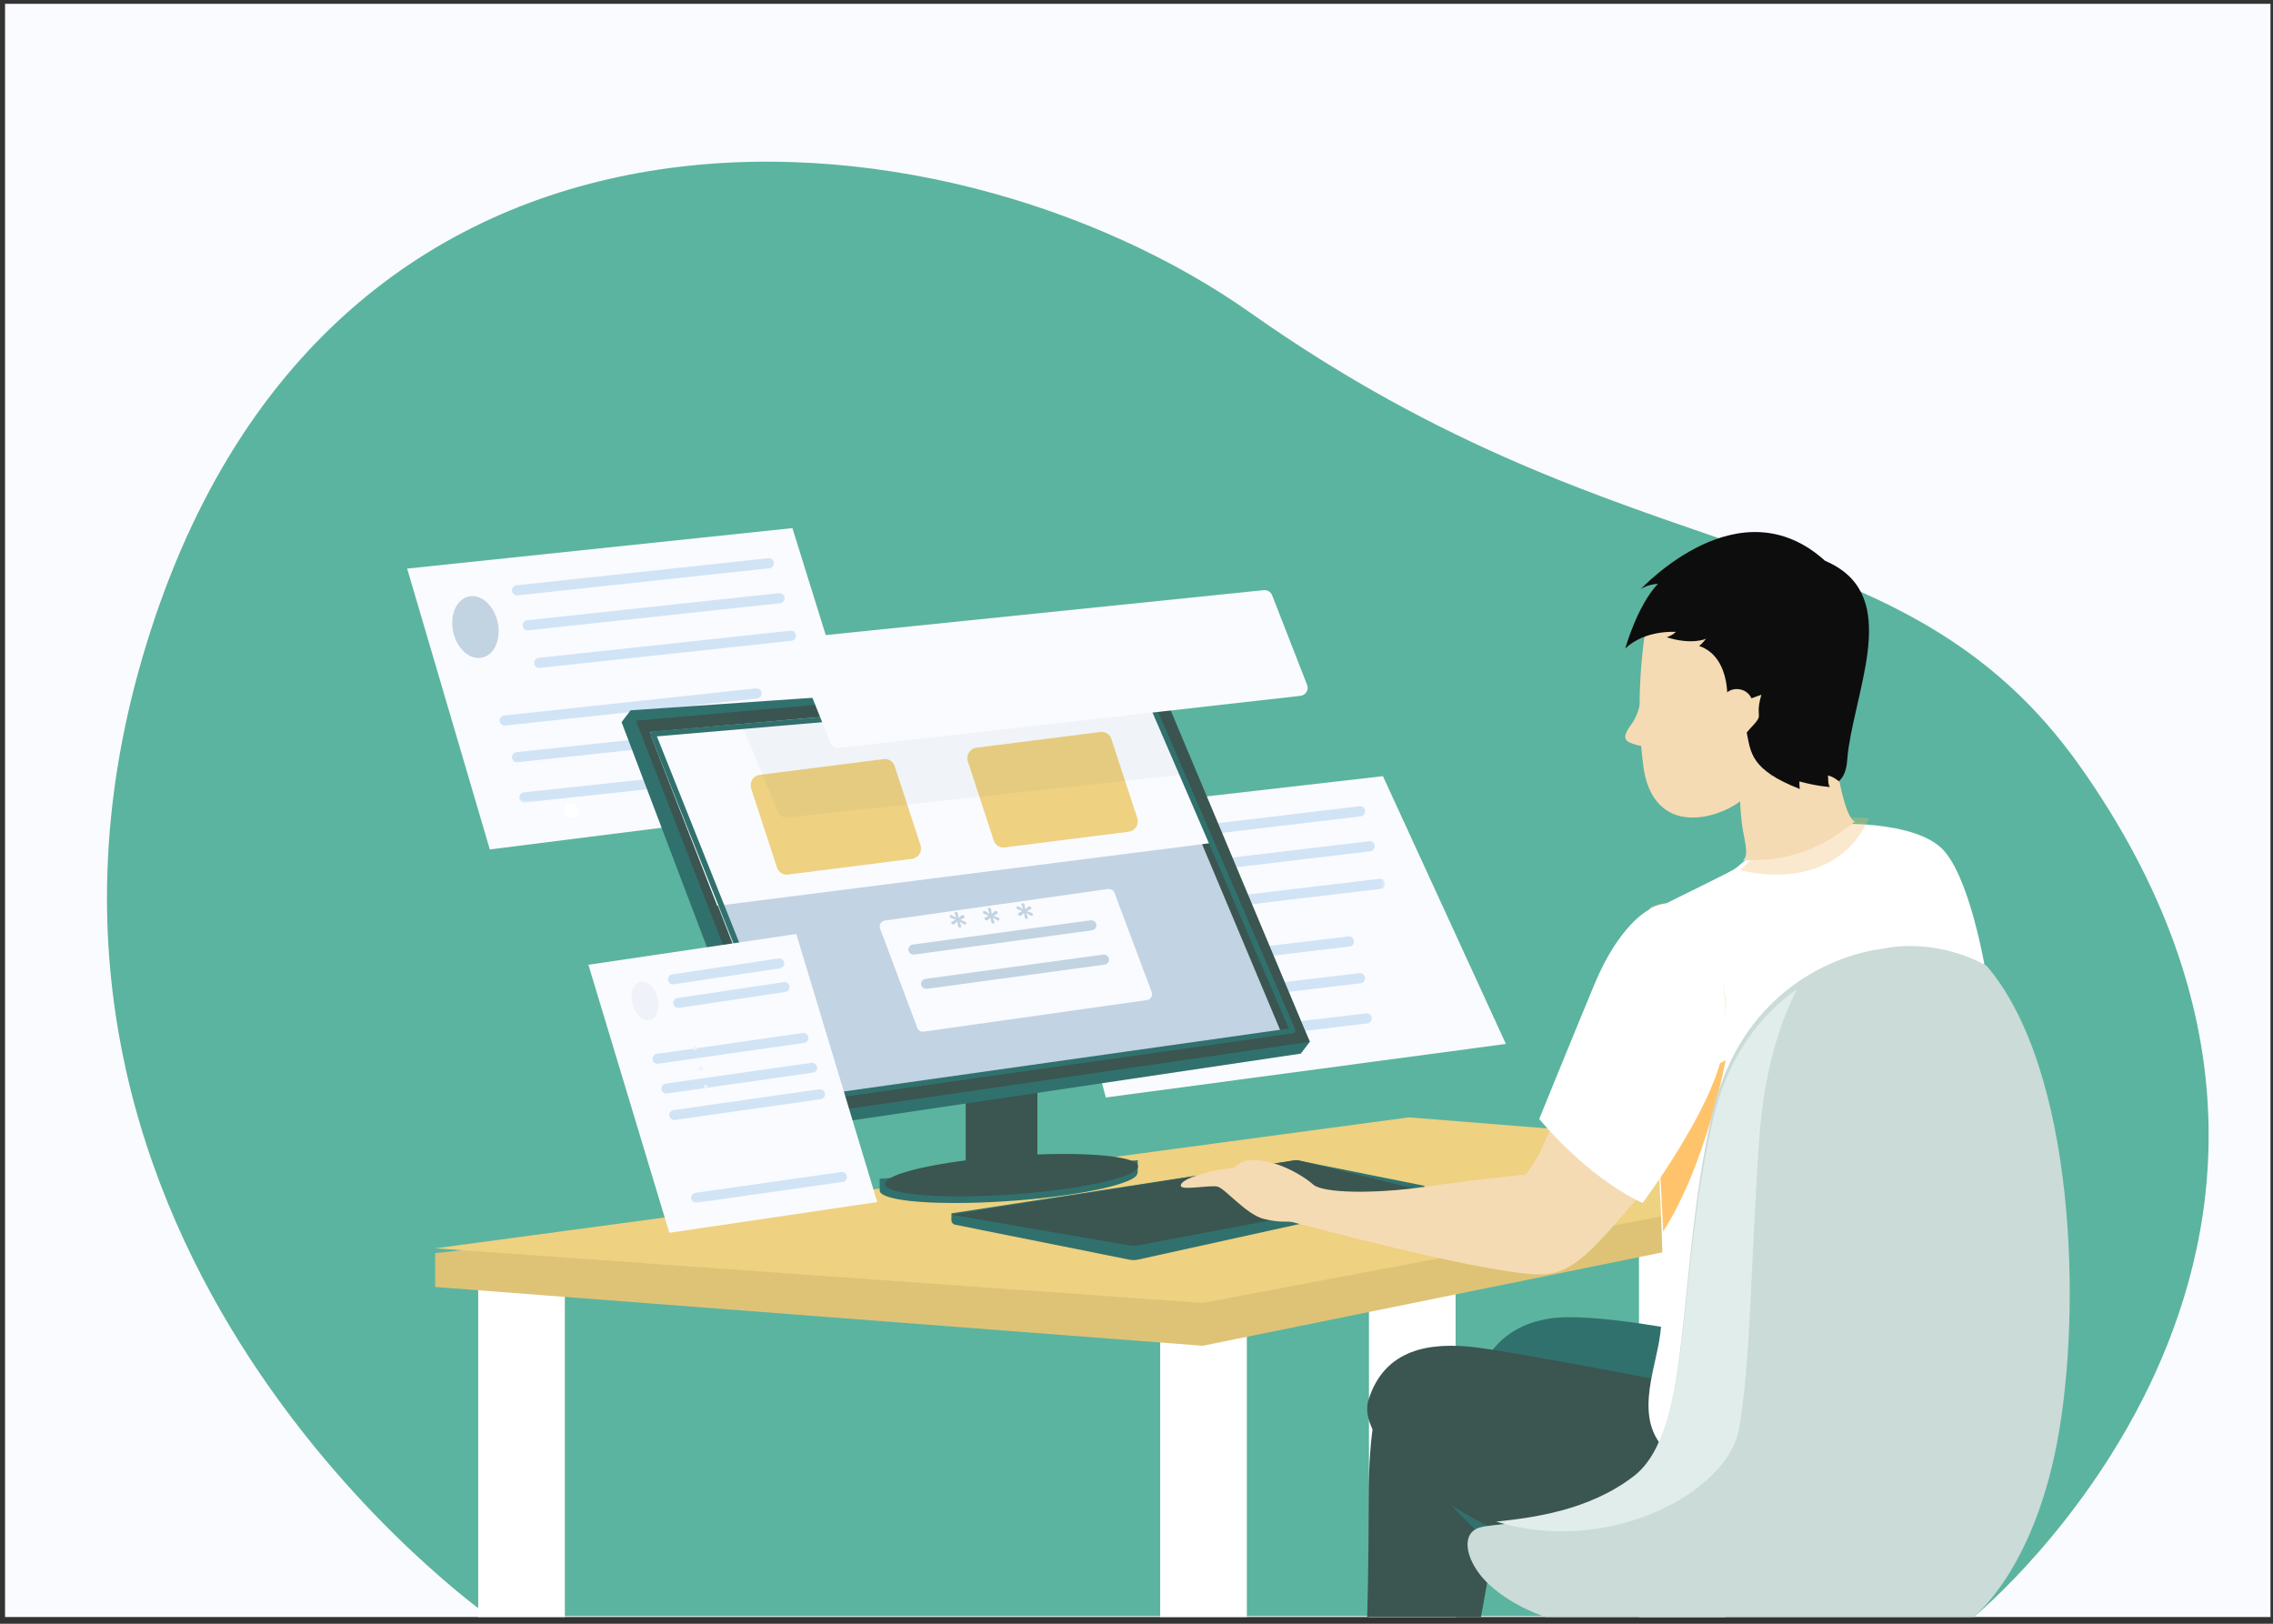
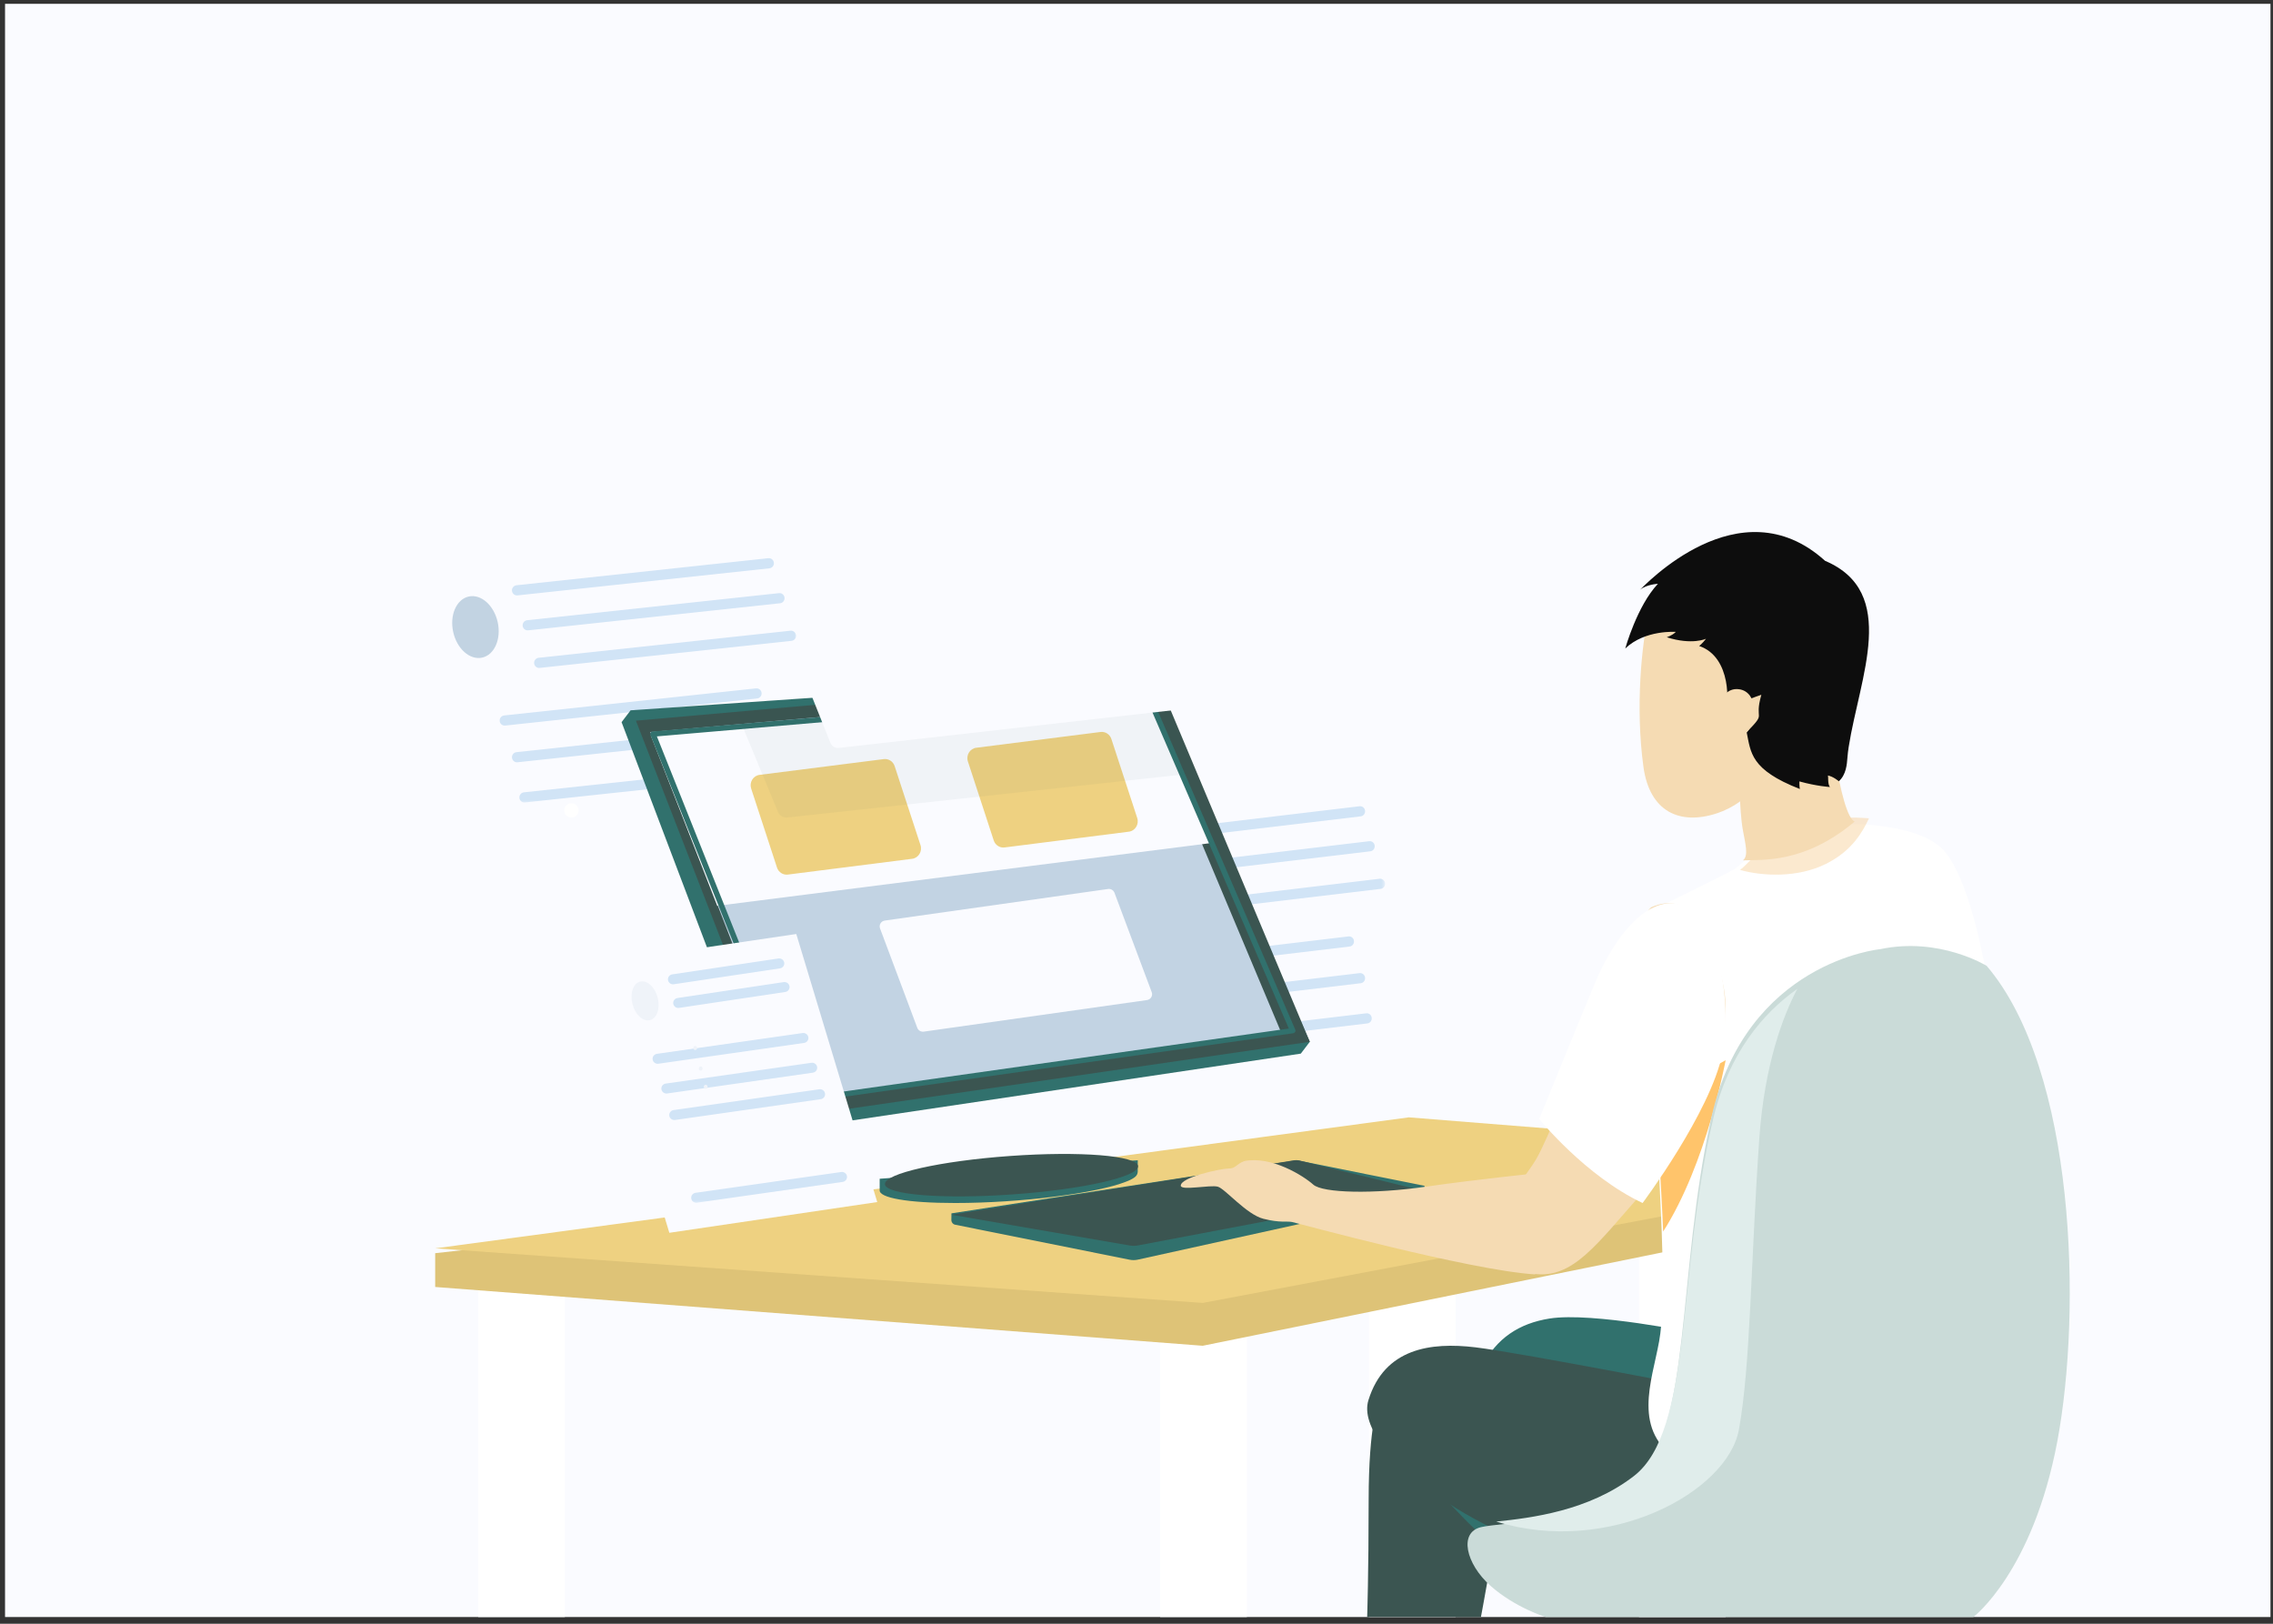
<svg xmlns="http://www.w3.org/2000/svg" width="301" height="215" viewBox="0 0 301 215" fill="none">
  <rect x="0" y="0" width="301" height="215" fill="#333333" stroke="none" />
  <g clip-path="url(#clip0_12421_722)">
    <rect width="300" height="213.6" transform="translate(0.667 0.508)" fill="#FAFBFF" />
-     <path d="M64.741 213.993C64.741 213.993 -3.988 165.801 18.796 87.278C42.754 4.706 125.05 12.807 165.604 41.431C216.627 77.444 251.732 67.818 275.531 101.589C320.607 165.552 261.5 213.993 261.5 213.993H64.741Z" fill="#5BB49F" />
    <path d="M153.637 175.379H165.112V214.108H153.637V175.379ZM217.04 161.18H228.515V214.108H217.04V161.18ZM181.284 161.18H192.758V214.108H181.284V161.18ZM63.325 169.11H74.799V214.108H63.325V169.11Z" fill="white" />
    <path d="M57.629 170.409L159.269 178.193L258.895 157.956V153.48L186.556 151.729L57.629 165.934V170.409Z" fill="#DEC377" />
    <path d="M57.629 165.294L159.269 172.522L258.895 153.73L186.556 147.948L57.629 165.294Z" fill="#EED181" />
    <path d="M116.167 105.989L64.863 112.475L53.917 75.287L104.937 69.928L116.167 105.989Z" fill="#FAFBFF" />
    <path d="M199.417 138.228L146.44 145.319L136.417 108.131L183.134 102.772L199.417 138.228Z" fill="#FAFBFF" />
    <path d="M63.844 87.076C65.472 86.722 66.396 84.624 65.909 82.39C65.421 80.156 63.706 78.631 62.078 78.985C60.45 79.339 59.526 81.437 60.013 83.671C60.501 85.906 62.216 87.43 63.844 87.076Z" fill="#C2D3E2" />
    <mask id="path-8-outside-1_12421_722" maskUnits="userSpaceOnUse" x="65.667" y="73.406" width="40" height="33" fill="black">
      <rect fill="white" x="65.667" y="73.406" width="40" height="33" />
      <path d="M68.46 78.34C68.465 78.34 68.471 78.339 68.476 78.339L101.836 74.753C101.858 74.75 101.878 74.743 101.897 74.733C101.916 74.722 101.933 74.707 101.946 74.69C101.96 74.672 101.97 74.652 101.976 74.63C101.982 74.608 101.984 74.585 101.982 74.562C101.98 74.54 101.974 74.518 101.963 74.498C101.953 74.478 101.939 74.46 101.923 74.445C101.906 74.431 101.887 74.42 101.867 74.414C101.846 74.407 101.825 74.405 101.803 74.407L68.443 77.994C68.402 77.998 68.363 78.019 68.336 78.053C68.308 78.087 68.294 78.13 68.296 78.175C68.298 78.219 68.317 78.261 68.347 78.292C68.377 78.323 68.418 78.34 68.46 78.34ZM69.71 82.811C69.712 82.834 69.719 82.856 69.729 82.876C69.739 82.896 69.753 82.914 69.769 82.928C69.786 82.942 69.805 82.953 69.825 82.96C69.846 82.966 69.867 82.969 69.889 82.966L103.249 79.38C103.27 79.378 103.291 79.371 103.31 79.36C103.328 79.349 103.345 79.335 103.359 79.317C103.372 79.299 103.382 79.279 103.389 79.257C103.395 79.236 103.397 79.213 103.395 79.19C103.392 79.167 103.386 79.145 103.376 79.125C103.366 79.105 103.352 79.087 103.335 79.073C103.319 79.058 103.3 79.048 103.279 79.041C103.259 79.035 103.237 79.032 103.216 79.035L69.856 82.621C69.813 82.626 69.773 82.648 69.746 82.684C69.719 82.72 69.706 82.765 69.71 82.811ZM104.916 84.164C104.911 84.119 104.89 84.077 104.857 84.048C104.823 84.019 104.78 84.005 104.737 84.009L71.377 87.596C71.356 87.598 71.335 87.605 71.316 87.615C71.298 87.626 71.281 87.641 71.267 87.659C71.254 87.676 71.244 87.696 71.237 87.718C71.231 87.74 71.229 87.763 71.231 87.786C71.234 87.808 71.24 87.83 71.25 87.85C71.26 87.871 71.274 87.888 71.291 87.903C71.307 87.917 71.326 87.928 71.347 87.934C71.367 87.941 71.389 87.943 71.41 87.941L104.77 84.355C104.813 84.35 104.853 84.327 104.88 84.292C104.907 84.256 104.92 84.21 104.916 84.164ZM100.352 91.8C100.348 91.754 100.326 91.712 100.293 91.683C100.259 91.654 100.216 91.64 100.173 91.645L66.813 95.231C66.792 95.233 66.771 95.24 66.752 95.251C66.734 95.262 66.717 95.276 66.703 95.294C66.676 95.329 66.663 95.375 66.668 95.421C66.672 95.467 66.693 95.509 66.727 95.538C66.76 95.567 66.803 95.581 66.846 95.576L100.206 91.99C100.227 91.988 100.248 91.981 100.267 91.97C100.286 91.959 100.302 91.945 100.316 91.927C100.33 91.909 100.34 91.889 100.346 91.867C100.352 91.846 100.354 91.823 100.352 91.8ZM101.982 96.659C101.977 96.613 101.956 96.571 101.923 96.542C101.889 96.513 101.846 96.499 101.803 96.504L68.443 100.09C68.4 100.094 68.361 100.117 68.333 100.153C68.306 100.188 68.293 100.234 68.297 100.28C68.302 100.326 68.323 100.368 68.356 100.397C68.39 100.426 68.433 100.44 68.476 100.435L101.836 96.849C101.879 96.844 101.919 96.822 101.946 96.786C101.973 96.75 101.986 96.704 101.982 96.659ZM102.781 101.825L69.421 105.411C69.379 105.417 69.34 105.44 69.314 105.475C69.287 105.511 69.274 105.556 69.279 105.601C69.283 105.646 69.304 105.688 69.337 105.717C69.369 105.746 69.412 105.76 69.454 105.757L102.814 102.17C102.857 102.166 102.897 102.143 102.924 102.108C102.951 102.072 102.964 102.026 102.96 101.98C102.956 101.935 102.934 101.892 102.901 101.863C102.867 101.834 102.824 101.821 102.781 101.825Z" />
    </mask>
    <path d="M68.46 78.34C68.465 78.34 68.471 78.339 68.476 78.339L101.836 74.753C101.858 74.75 101.878 74.743 101.897 74.733C101.916 74.722 101.933 74.707 101.946 74.69C101.96 74.672 101.97 74.652 101.976 74.63C101.982 74.608 101.984 74.585 101.982 74.562C101.98 74.54 101.974 74.518 101.963 74.498C101.953 74.478 101.939 74.46 101.923 74.445C101.906 74.431 101.887 74.42 101.867 74.414C101.846 74.407 101.825 74.405 101.803 74.407L68.443 77.994C68.402 77.998 68.363 78.019 68.336 78.053C68.308 78.087 68.294 78.13 68.296 78.175C68.298 78.219 68.317 78.261 68.347 78.292C68.377 78.323 68.418 78.34 68.46 78.34ZM69.71 82.811C69.712 82.834 69.719 82.856 69.729 82.876C69.739 82.896 69.753 82.914 69.769 82.928C69.786 82.942 69.805 82.953 69.825 82.96C69.846 82.966 69.867 82.969 69.889 82.966L103.249 79.38C103.27 79.378 103.291 79.371 103.31 79.36C103.328 79.349 103.345 79.335 103.359 79.317C103.372 79.299 103.382 79.279 103.389 79.257C103.395 79.236 103.397 79.213 103.395 79.19C103.392 79.167 103.386 79.145 103.376 79.125C103.366 79.105 103.352 79.087 103.335 79.073C103.319 79.058 103.3 79.048 103.279 79.041C103.259 79.035 103.237 79.032 103.216 79.035L69.856 82.621C69.813 82.626 69.773 82.648 69.746 82.684C69.719 82.72 69.706 82.765 69.71 82.811ZM104.916 84.164C104.911 84.119 104.89 84.077 104.857 84.048C104.823 84.019 104.78 84.005 104.737 84.009L71.377 87.596C71.356 87.598 71.335 87.605 71.316 87.615C71.298 87.626 71.281 87.641 71.267 87.659C71.254 87.676 71.244 87.696 71.237 87.718C71.231 87.74 71.229 87.763 71.231 87.786C71.234 87.808 71.24 87.83 71.25 87.85C71.26 87.871 71.274 87.888 71.291 87.903C71.307 87.917 71.326 87.928 71.347 87.934C71.367 87.941 71.389 87.943 71.41 87.941L104.77 84.355C104.813 84.35 104.853 84.327 104.88 84.292C104.907 84.256 104.92 84.21 104.916 84.164ZM100.352 91.8C100.348 91.754 100.326 91.712 100.293 91.683C100.259 91.654 100.216 91.64 100.173 91.645L66.813 95.231C66.792 95.233 66.771 95.24 66.752 95.251C66.734 95.262 66.717 95.276 66.703 95.294C66.676 95.329 66.663 95.375 66.668 95.421C66.672 95.467 66.693 95.509 66.727 95.538C66.76 95.567 66.803 95.581 66.846 95.576L100.206 91.99C100.227 91.988 100.248 91.981 100.267 91.97C100.286 91.959 100.302 91.945 100.316 91.927C100.33 91.909 100.34 91.889 100.346 91.867C100.352 91.846 100.354 91.823 100.352 91.8ZM101.982 96.659C101.977 96.613 101.956 96.571 101.923 96.542C101.889 96.513 101.846 96.499 101.803 96.504L68.443 100.09C68.4 100.094 68.361 100.117 68.333 100.153C68.306 100.188 68.293 100.234 68.297 100.28C68.302 100.326 68.323 100.368 68.356 100.397C68.39 100.426 68.433 100.44 68.476 100.435L101.836 96.849C101.879 96.844 101.919 96.822 101.946 96.786C101.973 96.75 101.986 96.704 101.982 96.659ZM102.781 101.825L69.421 105.411C69.379 105.417 69.34 105.44 69.314 105.475C69.287 105.511 69.274 105.556 69.279 105.601C69.283 105.646 69.304 105.688 69.337 105.717C69.369 105.746 69.412 105.76 69.454 105.757L102.814 102.17C102.857 102.166 102.897 102.143 102.924 102.108C102.951 102.072 102.964 102.026 102.96 101.98C102.956 101.935 102.934 101.892 102.901 101.863C102.867 101.834 102.824 101.821 102.781 101.825Z" fill="#D1E4F6" />
    <path d="M68.46 78.34V77.84L68.458 77.84L68.46 78.34ZM68.476 78.339L68.524 78.837L68.529 78.836L68.476 78.339ZM101.836 74.753L101.89 75.25L101.89 75.25L101.836 74.753ZM101.803 74.407L101.857 74.904L101.857 74.904L101.803 74.407ZM68.443 77.994L68.495 78.491L68.497 78.491L68.443 77.994ZM69.71 82.811L70.208 82.764V82.764L69.71 82.811ZM69.889 82.966L69.835 82.469L69.835 82.469L69.889 82.966ZM103.249 79.38L103.302 79.877L103.302 79.877L103.249 79.38ZM103.216 79.035L103.269 79.532L103.269 79.532L103.216 79.035ZM69.856 82.621L69.802 82.124L69.802 82.124L69.856 82.621ZM104.916 84.164L105.414 84.117L105.414 84.116L104.916 84.164ZM104.737 84.009L104.685 83.512L104.684 83.512L104.737 84.009ZM71.377 87.596L71.324 87.098L71.324 87.098L71.377 87.596ZM71.41 87.941L71.357 87.444L71.356 87.444L71.41 87.941ZM104.77 84.355L104.824 84.852L104.824 84.852L104.77 84.355ZM100.352 91.8L100.85 91.753L100.85 91.752L100.352 91.8ZM100.173 91.645L100.121 91.147L100.12 91.147L100.173 91.645ZM66.813 95.231L66.867 95.728L66.867 95.728L66.813 95.231ZM66.703 95.294L67.1 95.598L66.703 95.294ZM66.846 95.576L66.899 96.073L66.9 96.073L66.846 95.576ZM100.206 91.99L100.153 91.493L100.153 91.493L100.206 91.99ZM101.982 96.659L102.48 96.612L102.48 96.61L101.982 96.659ZM101.803 96.504L101.751 96.006L101.75 96.006L101.803 96.504ZM68.443 100.09L68.39 99.593L68.39 99.593L68.443 100.09ZM68.476 100.435L68.423 99.938L68.422 99.938L68.476 100.435ZM101.836 96.849L101.89 97.346L101.89 97.346L101.836 96.849ZM102.781 101.825L102.835 102.322L102.835 102.322L102.781 101.825ZM69.421 105.411L69.368 104.914L69.357 104.916L69.421 105.411ZM69.454 105.757L69.497 106.255L69.507 106.254L69.454 105.757ZM102.814 102.17L102.868 102.668L102.868 102.668L102.814 102.17ZM68.46 78.84C68.485 78.84 68.507 78.838 68.524 78.837L68.428 77.841C68.434 77.841 68.445 77.84 68.46 77.84V78.84ZM68.529 78.836L101.89 75.25L101.783 74.255L68.423 77.842L68.529 78.836ZM101.89 75.25C101.981 75.24 102.068 75.211 102.145 75.167L101.649 74.299C101.689 74.276 101.734 74.261 101.783 74.255L101.89 75.25ZM102.145 75.167C102.223 75.122 102.29 75.063 102.343 74.994L101.549 74.385C101.575 74.352 101.609 74.322 101.649 74.299L102.145 75.167ZM102.343 74.994C102.396 74.925 102.434 74.847 102.457 74.766L101.495 74.494C101.505 74.456 101.523 74.419 101.549 74.385L102.343 74.994ZM102.457 74.766C102.48 74.684 102.488 74.599 102.48 74.515L101.484 74.61C101.481 74.571 101.484 74.532 101.495 74.494L102.457 74.766ZM102.48 74.515C102.472 74.431 102.448 74.349 102.41 74.272L101.517 74.723C101.499 74.687 101.488 74.648 101.484 74.61L102.48 74.515ZM102.41 74.272C102.371 74.196 102.318 74.126 102.251 74.068L101.595 74.823C101.561 74.794 101.535 74.76 101.517 74.723L102.41 74.272ZM102.251 74.068C102.184 74.01 102.106 73.965 102.019 73.938L101.714 74.89C101.669 74.875 101.628 74.852 101.595 74.823L102.251 74.068ZM102.019 73.938C101.933 73.91 101.841 73.9 101.75 73.91L101.857 74.904C101.808 74.91 101.76 74.904 101.714 74.89L102.019 73.938ZM101.75 73.91L68.39 77.496L68.497 78.491L101.857 74.904L101.75 73.91ZM68.392 77.496C68.213 77.515 68.055 77.605 67.947 77.738L68.724 78.368C68.671 78.433 68.59 78.481 68.495 78.491L68.392 77.496ZM67.947 77.738C67.841 77.87 67.789 78.035 67.797 78.198L68.796 78.151C68.799 78.226 68.776 78.304 68.724 78.368L67.947 77.738ZM67.797 78.198C67.805 78.362 67.871 78.522 67.992 78.644L68.702 77.94C68.762 78.001 68.792 78.077 68.796 78.151L67.797 78.198ZM67.992 78.644C68.113 78.766 68.281 78.84 68.461 78.84L68.458 77.84C68.555 77.84 68.642 77.879 68.702 77.94L67.992 78.644ZM69.212 82.858C69.22 82.942 69.244 83.025 69.282 83.101L70.175 82.65C70.193 82.687 70.204 82.725 70.208 82.764L69.212 82.858ZM69.282 83.101C69.321 83.178 69.374 83.247 69.441 83.305L70.097 82.551C70.131 82.58 70.157 82.614 70.175 82.65L69.282 83.101ZM69.441 83.305C69.508 83.363 69.586 83.408 69.673 83.436L69.978 82.484C70.023 82.498 70.064 82.522 70.097 82.551L69.441 83.305ZM69.673 83.436C69.76 83.464 69.851 83.473 69.942 83.463L69.835 82.469C69.884 82.464 69.932 82.469 69.978 82.484L69.673 83.436ZM69.942 83.463L103.302 79.877L103.195 78.883L69.835 82.469L69.942 83.463ZM103.302 79.877C103.393 79.867 103.48 79.839 103.558 79.794L103.061 78.926C103.101 78.903 103.147 78.888 103.195 78.883L103.302 79.877ZM103.558 79.794C103.636 79.75 103.703 79.69 103.755 79.621L102.962 79.013C102.988 78.979 103.021 78.949 103.061 78.926L103.558 79.794ZM103.755 79.621C103.808 79.552 103.847 79.475 103.87 79.393L102.907 79.121C102.918 79.084 102.936 79.046 102.962 79.013L103.755 79.621ZM103.87 79.393C103.893 79.312 103.9 79.227 103.892 79.143L102.897 79.237C102.893 79.198 102.897 79.159 102.907 79.121L103.87 79.393ZM103.892 79.143C103.884 79.059 103.861 78.976 103.822 78.9L102.93 79.351C102.911 79.314 102.9 79.276 102.897 79.237L103.892 79.143ZM103.822 78.9C103.784 78.823 103.73 78.754 103.664 78.696L103.007 79.45C102.974 79.421 102.948 79.387 102.93 79.351L103.822 78.9ZM103.664 78.696C103.597 78.638 103.518 78.593 103.432 78.565L103.127 79.517C103.081 79.503 103.041 79.479 103.007 79.45L103.664 78.696ZM103.432 78.565C103.345 78.537 103.253 78.528 103.163 78.538L103.269 79.532C103.221 79.537 103.173 79.532 103.127 79.517L103.432 78.565ZM103.163 78.538L69.802 82.124L69.909 83.118L103.269 79.532L103.163 78.538ZM69.802 82.124C69.618 82.144 69.456 82.24 69.349 82.38L70.143 82.988C70.091 83.056 70.008 83.108 69.91 83.118L69.802 82.124ZM69.349 82.38C69.243 82.518 69.196 82.69 69.212 82.858L70.208 82.764C70.215 82.841 70.194 82.921 70.143 82.988L69.349 82.38ZM105.414 84.116C105.397 83.948 105.319 83.787 105.185 83.67L104.529 84.425C104.462 84.367 104.426 84.289 104.418 84.213L105.414 84.116ZM105.185 83.67C105.05 83.553 104.87 83.493 104.685 83.512L104.79 84.507C104.691 84.517 104.597 84.484 104.529 84.425L105.185 83.67ZM104.684 83.512L71.324 87.098L71.431 88.093L104.791 84.506L104.684 83.512ZM71.324 87.098C71.233 87.108 71.146 87.137 71.068 87.181L71.565 88.049C71.525 88.072 71.479 88.088 71.431 88.093L71.324 87.098ZM71.068 87.181C70.99 87.226 70.924 87.285 70.871 87.354L71.664 87.963C71.638 87.996 71.605 88.026 71.565 88.049L71.068 87.181ZM70.871 87.354C70.818 87.423 70.779 87.501 70.756 87.582L71.719 87.854C71.708 87.892 71.69 87.929 71.664 87.963L70.871 87.354ZM70.756 87.582C70.733 87.664 70.726 87.749 70.734 87.833L71.729 87.738C71.733 87.777 71.73 87.816 71.719 87.854L70.756 87.582ZM70.734 87.833C70.742 87.917 70.765 87.999 70.804 88.076L71.696 87.625C71.715 87.661 71.726 87.7 71.729 87.738L70.734 87.833ZM70.804 88.076C70.842 88.152 70.896 88.222 70.963 88.28L71.619 87.525C71.652 87.554 71.678 87.589 71.696 87.625L70.804 88.076ZM70.963 88.28C71.029 88.338 71.108 88.383 71.194 88.411L71.499 87.458C71.545 87.473 71.585 87.496 71.619 87.525L70.963 88.28ZM71.194 88.411C71.281 88.438 71.373 88.448 71.463 88.438L71.356 87.444C71.405 87.439 71.454 87.444 71.499 87.458L71.194 88.411ZM71.463 88.438L104.824 84.852L104.717 83.857L71.357 87.444L71.463 88.438ZM104.824 84.852C105.008 84.832 105.17 84.735 105.277 84.596L104.483 83.987C104.535 83.919 104.618 83.868 104.716 83.858L104.824 84.852ZM105.277 84.596C105.383 84.457 105.43 84.285 105.414 84.117L104.418 84.212C104.411 84.135 104.432 84.055 104.483 83.987L105.277 84.596ZM100.85 91.752C100.834 91.584 100.755 91.422 100.621 91.306L99.965 92.06C99.898 92.002 99.862 91.924 99.854 91.847L100.85 91.752ZM100.621 91.306C100.486 91.188 100.306 91.128 100.121 91.147L100.226 92.142C100.127 92.152 100.033 92.12 99.965 92.06L100.621 91.306ZM100.12 91.147L66.76 94.734L66.867 95.728L100.227 92.142L100.12 91.147ZM66.76 94.734C66.669 94.744 66.582 94.772 66.504 94.817L67.001 95.685C66.961 95.708 66.915 95.723 66.867 95.728L66.76 94.734ZM66.504 94.817C66.426 94.861 66.36 94.921 66.307 94.99L67.1 95.598C67.074 95.632 67.041 95.662 67.001 95.685L66.504 94.817ZM66.307 94.99C66.201 95.128 66.154 95.3 66.17 95.468L67.165 95.374C67.172 95.451 67.152 95.531 67.1 95.598L66.307 94.99ZM66.17 95.468C66.186 95.636 66.264 95.799 66.398 95.915L67.055 95.161C67.122 95.219 67.158 95.297 67.165 95.374L66.17 95.468ZM66.398 95.915C66.534 96.033 66.714 96.093 66.899 96.073L66.793 95.079C66.892 95.069 66.986 95.101 67.055 95.161L66.398 95.915ZM66.9 96.073L100.26 92.487L100.153 91.493L66.793 95.079L66.9 96.073ZM100.259 92.487C100.35 92.477 100.437 92.449 100.515 92.404L100.019 91.536C100.059 91.513 100.104 91.498 100.153 91.493L100.259 92.487ZM100.515 92.404C100.593 92.36 100.66 92.3 100.713 92.231L99.919 91.623C99.945 91.589 99.979 91.559 100.019 91.536L100.515 92.404ZM100.713 92.231C100.766 92.162 100.804 92.085 100.827 92.003L99.865 91.731C99.875 91.694 99.894 91.656 99.919 91.623L100.713 92.231ZM100.827 92.003C100.85 91.922 100.858 91.837 100.85 91.753L99.854 91.847C99.85 91.808 99.854 91.769 99.865 91.731L100.827 92.003ZM102.48 96.61C102.463 96.442 102.385 96.281 102.251 96.165L101.595 96.919C101.528 96.861 101.492 96.784 101.484 96.707L102.48 96.61ZM102.251 96.165C102.116 96.047 101.936 95.987 101.751 96.006L101.855 97.001C101.757 97.011 101.663 96.978 101.595 96.919L102.251 96.165ZM101.75 96.006L68.39 99.593L68.497 100.587L101.857 97.001L101.75 96.006ZM68.39 99.593C68.205 99.613 68.044 99.709 67.937 99.849L68.73 100.457C68.678 100.525 68.596 100.576 68.497 100.587L68.39 99.593ZM67.937 99.849C67.83 99.987 67.784 100.159 67.8 100.327L68.795 100.233C68.802 100.309 68.782 100.39 68.73 100.457L67.937 99.849ZM67.8 100.327C67.816 100.496 67.894 100.658 68.028 100.774L68.685 100.02C68.752 100.078 68.788 100.156 68.795 100.233L67.8 100.327ZM68.028 100.774C68.164 100.892 68.344 100.952 68.529 100.932L68.422 99.938C68.522 99.927 68.616 99.96 68.685 100.02L68.028 100.774ZM68.529 100.932L101.89 97.346L101.783 96.352L68.423 99.938L68.529 100.932ZM101.89 97.346C102.075 97.326 102.236 97.23 102.343 97.09L101.549 96.482C101.601 96.414 101.684 96.362 101.782 96.352L101.89 97.346ZM102.343 97.09C102.449 96.952 102.496 96.78 102.48 96.612L101.484 96.706C101.477 96.629 101.498 96.549 101.549 96.482L102.343 97.09ZM102.728 101.328L69.368 104.914L69.475 105.909L102.835 102.322L102.728 101.328ZM69.357 104.916C69.175 104.939 69.018 105.036 68.914 105.175L69.713 105.776C69.662 105.843 69.582 105.895 69.485 105.907L69.357 104.916ZM68.914 105.175C68.811 105.313 68.765 105.482 68.781 105.648L69.776 105.554C69.784 105.63 69.763 105.709 69.713 105.776L68.914 105.175ZM68.781 105.648C68.797 105.815 68.874 105.975 69.005 106.091L69.668 105.343C69.734 105.401 69.769 105.478 69.776 105.554L68.781 105.648ZM69.005 106.091C69.137 106.209 69.314 106.271 69.497 106.255L69.411 105.259C69.509 105.25 69.602 105.284 69.668 105.343L69.005 106.091ZM69.507 106.254L102.868 102.668L102.761 101.673L69.401 105.26L69.507 106.254ZM102.868 102.668C103.052 102.648 103.214 102.551 103.321 102.412L102.527 101.803C102.58 101.735 102.662 101.684 102.761 101.673L102.868 102.668ZM103.321 102.412C103.427 102.273 103.474 102.101 103.458 101.933L102.462 102.028C102.455 101.951 102.476 101.87 102.527 101.803L103.321 102.412ZM103.458 101.933C103.442 101.765 103.363 101.603 103.229 101.486L102.573 102.241C102.506 102.182 102.469 102.104 102.462 102.028L103.458 101.933ZM103.229 101.486C103.093 101.368 102.913 101.308 102.728 101.328L102.835 102.322C102.736 102.333 102.641 102.3 102.573 102.241L103.229 101.486Z" fill="#D1E4F6" mask="url(#path-8-outside-1_12421_722)" />
    <mask id="path-10-outside-2_12421_722" maskUnits="userSpaceOnUse" x="147.417" y="106.25" width="36" height="33" fill="black">
      <rect fill="white" x="147.417" y="106.25" width="36" height="33" />
      <path d="M150.034 111.184C150.039 111.184 150.044 111.183 150.049 111.183L180.138 107.596C180.157 107.594 180.176 107.587 180.193 107.577C180.21 107.566 180.225 107.551 180.237 107.534C180.25 107.516 180.259 107.496 180.264 107.474C180.27 107.452 180.272 107.429 180.27 107.406C180.268 107.384 180.262 107.362 180.253 107.342C180.244 107.322 180.231 107.304 180.216 107.289C180.202 107.275 180.184 107.264 180.166 107.258C180.147 107.251 180.128 107.249 180.109 107.251L150.019 110.837C149.982 110.842 149.947 110.863 149.922 110.897C149.897 110.931 149.885 110.974 149.887 111.019C149.888 111.063 149.905 111.105 149.932 111.136C149.96 111.167 149.996 111.184 150.034 111.184ZM151.162 115.655C151.164 115.678 151.169 115.7 151.179 115.72C151.188 115.74 151.2 115.758 151.215 115.772C151.23 115.786 151.247 115.797 151.266 115.804C151.284 115.81 151.304 115.812 151.323 115.81L181.412 112.224C181.432 112.222 181.45 112.215 181.467 112.204C181.484 112.193 181.499 112.179 181.511 112.161C181.524 112.143 181.533 112.123 181.538 112.101C181.544 112.079 181.546 112.056 181.544 112.034C181.542 112.011 181.536 111.989 181.527 111.969C181.518 111.949 181.506 111.931 181.491 111.917C181.476 111.902 181.458 111.892 181.44 111.885C181.421 111.878 181.402 111.876 181.383 111.879L151.293 115.465C151.254 115.47 151.219 115.492 151.194 115.528C151.17 115.563 151.158 115.609 151.162 115.655ZM182.916 117.008C182.912 116.963 182.893 116.921 182.863 116.891C182.832 116.862 182.794 116.849 182.755 116.853L152.665 120.439C152.646 120.442 152.628 120.448 152.611 120.459C152.594 120.47 152.579 120.485 152.566 120.502C152.554 120.52 152.545 120.54 152.539 120.562C152.534 120.584 152.532 120.607 152.534 120.63C152.536 120.652 152.542 120.674 152.551 120.694C152.56 120.714 152.572 120.732 152.587 120.747C152.602 120.761 152.619 120.772 152.638 120.778C152.656 120.785 152.676 120.787 152.695 120.785L182.785 117.198C182.823 117.194 182.859 117.171 182.884 117.135C182.908 117.1 182.92 117.054 182.916 117.008ZM178.8 124.644C178.796 124.598 178.776 124.556 178.746 124.527C178.716 124.498 178.677 124.484 178.638 124.489L148.549 128.075C148.53 128.077 148.511 128.084 148.494 128.095C148.477 128.105 148.462 128.12 148.45 128.138C148.425 128.173 148.414 128.219 148.417 128.265C148.421 128.311 148.441 128.353 148.471 128.382C148.501 128.411 148.54 128.425 148.579 128.42L178.668 124.834C178.687 124.832 178.706 124.825 178.723 124.814C178.74 124.803 178.755 124.789 178.767 124.771C178.779 124.753 178.788 124.733 178.794 124.711C178.8 124.689 178.801 124.666 178.8 124.644ZM180.27 129.503C180.266 129.457 180.246 129.415 180.216 129.386C180.186 129.357 180.147 129.343 180.109 129.347L150.019 132.934C149.98 132.938 149.945 132.961 149.92 132.997C149.895 133.032 149.884 133.078 149.888 133.124C149.892 133.17 149.911 133.212 149.941 133.241C149.971 133.27 150.01 133.284 150.049 133.279L180.138 129.693C180.177 129.688 180.213 129.665 180.237 129.63C180.262 129.594 180.274 129.548 180.27 129.503ZM180.991 134.669L150.901 138.255C150.863 138.261 150.828 138.284 150.804 138.319C150.78 138.355 150.769 138.4 150.773 138.445C150.777 138.49 150.795 138.532 150.825 138.561C150.854 138.59 150.892 138.604 150.931 138.601L181.02 135.014C181.059 135.01 181.095 134.987 181.119 134.951C181.144 134.916 181.156 134.87 181.152 134.824C181.148 134.778 181.129 134.736 181.099 134.707C181.068 134.678 181.03 134.664 180.991 134.669Z" />
    </mask>
    <path d="M150.034 111.184C150.039 111.184 150.044 111.183 150.049 111.183L180.138 107.596C180.157 107.594 180.176 107.587 180.193 107.577C180.21 107.566 180.225 107.551 180.237 107.534C180.25 107.516 180.259 107.496 180.264 107.474C180.27 107.452 180.272 107.429 180.27 107.406C180.268 107.384 180.262 107.362 180.253 107.342C180.244 107.322 180.231 107.304 180.216 107.289C180.202 107.275 180.184 107.264 180.166 107.258C180.147 107.251 180.128 107.249 180.109 107.251L150.019 110.837C149.982 110.842 149.947 110.863 149.922 110.897C149.897 110.931 149.885 110.974 149.887 111.019C149.888 111.063 149.905 111.105 149.932 111.136C149.96 111.167 149.996 111.184 150.034 111.184ZM151.162 115.655C151.164 115.678 151.169 115.7 151.179 115.72C151.188 115.74 151.2 115.758 151.215 115.772C151.23 115.786 151.247 115.797 151.266 115.804C151.284 115.81 151.304 115.812 151.323 115.81L181.412 112.224C181.432 112.222 181.45 112.215 181.467 112.204C181.484 112.193 181.499 112.179 181.511 112.161C181.524 112.143 181.533 112.123 181.538 112.101C181.544 112.079 181.546 112.056 181.544 112.034C181.542 112.011 181.536 111.989 181.527 111.969C181.518 111.949 181.506 111.931 181.491 111.917C181.476 111.902 181.458 111.892 181.44 111.885C181.421 111.878 181.402 111.876 181.383 111.879L151.293 115.465C151.254 115.47 151.219 115.492 151.194 115.528C151.17 115.563 151.158 115.609 151.162 115.655ZM182.916 117.008C182.912 116.963 182.893 116.921 182.863 116.891C182.832 116.862 182.794 116.849 182.755 116.853L152.665 120.439C152.646 120.442 152.628 120.448 152.611 120.459C152.594 120.47 152.579 120.485 152.566 120.502C152.554 120.52 152.545 120.54 152.539 120.562C152.534 120.584 152.532 120.607 152.534 120.63C152.536 120.652 152.542 120.674 152.551 120.694C152.56 120.714 152.572 120.732 152.587 120.747C152.602 120.761 152.619 120.772 152.638 120.778C152.656 120.785 152.676 120.787 152.695 120.785L182.785 117.198C182.823 117.194 182.859 117.171 182.884 117.135C182.908 117.1 182.92 117.054 182.916 117.008ZM178.8 124.644C178.796 124.598 178.776 124.556 178.746 124.527C178.716 124.498 178.677 124.484 178.638 124.489L148.549 128.075C148.53 128.077 148.511 128.084 148.494 128.095C148.477 128.105 148.462 128.12 148.45 128.138C148.425 128.173 148.414 128.219 148.417 128.265C148.421 128.311 148.441 128.353 148.471 128.382C148.501 128.411 148.54 128.425 148.579 128.42L178.668 124.834C178.687 124.832 178.706 124.825 178.723 124.814C178.74 124.803 178.755 124.789 178.767 124.771C178.779 124.753 178.788 124.733 178.794 124.711C178.8 124.689 178.801 124.666 178.8 124.644ZM180.27 129.503C180.266 129.457 180.246 129.415 180.216 129.386C180.186 129.357 180.147 129.343 180.109 129.347L150.019 132.934C149.98 132.938 149.945 132.961 149.92 132.997C149.895 133.032 149.884 133.078 149.888 133.124C149.892 133.17 149.911 133.212 149.941 133.241C149.971 133.27 150.01 133.284 150.049 133.279L180.138 129.693C180.177 129.688 180.213 129.665 180.237 129.63C180.262 129.594 180.274 129.548 180.27 129.503ZM180.991 134.669L150.901 138.255C150.863 138.261 150.828 138.284 150.804 138.319C150.78 138.355 150.769 138.4 150.773 138.445C150.777 138.49 150.795 138.532 150.825 138.561C150.854 138.59 150.892 138.604 150.931 138.601L181.02 135.014C181.059 135.01 181.095 134.987 181.119 134.951C181.144 134.916 181.156 134.87 181.152 134.824C181.148 134.778 181.129 134.736 181.099 134.707C181.068 134.678 181.03 134.664 180.991 134.669Z" fill="#D1E4F6" />
    <path d="M150.034 111.184V110.684L150.032 110.684L150.034 111.184ZM150.049 111.183L150.102 111.68L150.108 111.679L150.049 111.183ZM180.138 107.596L180.197 108.093L180.197 108.093L180.138 107.596ZM180.109 107.251L180.168 107.748L180.168 107.748L180.109 107.251ZM150.019 110.837L150.076 111.334L150.078 111.334L150.019 110.837ZM151.162 115.655L151.66 115.612H151.66L151.162 115.655ZM151.323 115.81L151.264 115.314L151.264 115.314L151.323 115.81ZM181.412 112.224L181.472 112.72L181.472 112.72L181.412 112.224ZM181.383 111.879L181.442 112.375L181.442 112.375L181.383 111.879ZM151.293 115.465L151.234 114.968L151.234 114.968L151.293 115.465ZM182.916 117.008L183.414 116.966L183.414 116.965L182.916 117.008ZM182.755 116.853L182.697 116.357L182.696 116.357L182.755 116.853ZM152.665 120.439L152.606 119.943L152.606 119.943L152.665 120.439ZM152.695 120.785L152.636 120.288L152.636 120.288L152.695 120.785ZM182.785 117.198L182.844 117.695L182.844 117.695L182.785 117.198ZM178.8 124.644L179.298 124.601L179.298 124.601L178.8 124.644ZM178.638 124.489L178.58 123.992L178.579 123.992L178.638 124.489ZM148.549 128.075L148.608 128.571L148.608 128.571L148.549 128.075ZM148.45 128.138L148.861 128.422H148.861L148.45 128.138ZM148.579 128.42L148.638 128.917L148.638 128.917L148.579 128.42ZM178.668 124.834L178.609 124.337L178.609 124.337L178.668 124.834ZM180.27 129.503L180.768 129.46L180.768 129.459L180.27 129.503ZM180.109 129.347L180.051 128.851L180.049 128.851L180.109 129.347ZM150.019 132.934L149.96 132.437L149.96 132.437L150.019 132.934ZM150.049 133.279L149.99 132.783L149.989 132.783L150.049 133.279ZM180.138 129.693L180.197 130.189L180.198 130.189L180.138 129.693ZM180.991 134.669L181.05 135.166L181.05 135.166L180.991 134.669ZM150.901 138.255L150.842 137.759L150.831 137.76L150.901 138.255ZM150.931 138.601L150.979 139.099L150.99 139.097L150.931 138.601ZM181.02 135.014L181.08 135.511L181.08 135.511L181.02 135.014ZM150.034 111.684C150.061 111.684 150.084 111.682 150.102 111.68L149.995 110.686C150.003 110.685 150.016 110.684 150.034 110.684V111.684ZM150.108 111.679L180.197 108.093L180.079 107.1L149.99 110.686L150.108 111.679ZM180.197 108.093C180.294 108.081 180.384 108.048 180.461 107.999L179.925 107.154C179.969 107.127 180.021 107.107 180.079 107.1L180.197 108.093ZM180.461 107.999C180.538 107.95 180.601 107.887 180.649 107.818L179.826 107.249C179.85 107.215 179.882 107.182 179.925 107.154L180.461 107.999ZM180.649 107.818C180.696 107.749 180.729 107.674 180.749 107.597L179.78 107.35C179.788 107.318 179.803 107.283 179.826 107.249L180.649 107.818ZM180.749 107.597C180.768 107.521 180.775 107.442 180.768 107.364L179.772 107.449C179.769 107.416 179.771 107.383 179.78 107.35L180.749 107.597ZM180.768 107.364C180.761 107.286 180.742 107.208 180.708 107.134L179.798 107.549C179.783 107.515 179.774 107.482 179.772 107.449L180.768 107.364ZM180.708 107.134C180.674 107.061 180.626 106.99 180.563 106.929L179.87 107.649C179.836 107.617 179.813 107.582 179.798 107.549L180.708 107.134ZM180.563 106.929C180.5 106.868 180.423 106.818 180.333 106.786L179.999 107.729C179.946 107.71 179.903 107.681 179.87 107.649L180.563 106.929ZM180.333 106.786C180.243 106.754 180.146 106.743 180.05 106.755L180.168 107.748C180.11 107.755 180.052 107.748 179.999 107.729L180.333 106.786ZM180.05 106.755L149.96 110.341L150.078 111.334L180.168 107.748L180.05 106.755ZM149.962 110.341C149.771 110.363 149.616 110.468 149.519 110.602L150.326 111.192C150.278 111.258 150.192 111.321 150.076 111.334L149.962 110.341ZM149.519 110.602C149.422 110.733 149.381 110.89 149.387 111.04L150.386 110.998C150.389 111.058 150.373 111.128 150.326 111.192L149.519 110.602ZM149.387 111.04C149.393 111.19 149.448 111.345 149.559 111.469L150.305 110.803C150.361 110.866 150.384 110.937 150.386 110.998L149.387 111.04ZM149.559 111.469C149.672 111.596 149.841 111.684 150.035 111.684L150.032 110.684C150.151 110.683 150.247 110.738 150.305 110.803L149.559 111.469ZM150.664 115.697C150.67 115.775 150.69 115.853 150.724 115.927L151.634 115.513C151.649 115.546 151.657 115.58 151.66 115.612L150.664 115.697ZM150.724 115.927C150.757 116.001 150.805 116.071 150.868 116.132L151.562 115.412C151.595 115.444 151.618 115.479 151.634 115.513L150.724 115.927ZM150.868 116.132C150.931 116.193 151.009 116.243 151.098 116.275L151.433 115.333C151.486 115.351 151.529 115.38 151.562 115.412L150.868 116.132ZM151.098 116.275C151.188 116.307 151.285 116.318 151.382 116.307L151.264 115.314C151.322 115.307 151.38 115.314 151.433 115.333L151.098 116.275ZM151.382 116.307L181.472 112.72L181.353 111.727L151.264 115.314L151.382 116.307ZM181.472 112.72C181.568 112.709 181.658 112.675 181.735 112.626L181.199 111.782C181.243 111.754 181.295 111.734 181.353 111.727L181.472 112.72ZM181.735 112.626C181.812 112.577 181.875 112.514 181.923 112.445L181.1 111.877C181.124 111.843 181.156 111.809 181.199 111.782L181.735 112.626ZM181.923 112.445C181.97 112.376 182.003 112.301 182.023 112.225L181.054 111.978C181.062 111.945 181.077 111.91 181.1 111.877L181.923 112.445ZM182.023 112.225C182.042 112.148 182.049 112.069 182.042 111.991L181.046 112.076C181.043 112.044 181.045 112.011 181.054 111.978L182.023 112.225ZM182.042 111.991C182.035 111.913 182.016 111.835 181.982 111.762L181.072 112.176C181.057 112.143 181.048 112.109 181.046 112.076L182.042 111.991ZM181.982 111.762C181.948 111.688 181.901 111.617 181.838 111.557L181.144 112.277C181.111 112.245 181.087 112.21 181.072 112.176L181.982 111.762ZM181.838 111.557C181.774 111.496 181.697 111.446 181.607 111.414L181.273 112.356C181.22 112.338 181.177 112.309 181.144 112.277L181.838 111.557ZM181.607 111.414C181.517 111.382 181.42 111.371 181.324 111.382L181.442 112.375C181.384 112.382 181.326 112.375 181.273 112.356L181.607 111.414ZM181.324 111.382L151.234 114.968L151.352 115.961L181.442 112.375L181.324 111.382ZM151.234 114.968C151.036 114.992 150.879 115.104 150.783 115.243L151.605 115.812C151.559 115.88 151.473 115.947 151.353 115.961L151.234 114.968ZM150.783 115.243C150.688 115.381 150.65 115.543 150.664 115.697L151.66 115.612C151.665 115.675 151.651 115.746 151.605 115.812L150.783 115.243ZM183.414 116.965C183.401 116.811 183.335 116.653 183.21 116.531L182.516 117.251C182.45 117.189 182.423 117.114 182.418 117.052L183.414 116.965ZM183.21 116.531C183.081 116.407 182.896 116.333 182.697 116.357L182.813 117.35C182.691 117.364 182.584 117.318 182.516 117.251L183.21 116.531ZM182.696 116.357L152.606 119.943L152.725 120.936L182.814 117.35L182.696 116.357ZM152.606 119.943C152.51 119.954 152.42 119.988 152.343 120.037L152.879 120.881C152.835 120.909 152.783 120.929 152.725 120.936L152.606 119.943ZM152.343 120.037C152.266 120.086 152.203 120.149 152.155 120.218L152.978 120.787C152.954 120.82 152.922 120.854 152.879 120.881L152.343 120.037ZM152.155 120.218C152.108 120.287 152.074 120.362 152.055 120.439L153.024 120.686C153.016 120.719 153.001 120.753 152.978 120.787L152.155 120.218ZM152.055 120.439C152.035 120.515 152.029 120.594 152.036 120.672L153.032 120.587C153.035 120.619 153.032 120.653 153.024 120.686L152.055 120.439ZM152.036 120.672C152.042 120.75 152.062 120.828 152.096 120.902L153.006 120.487C153.021 120.521 153.029 120.554 153.032 120.587L152.036 120.672ZM152.096 120.902C152.129 120.975 152.177 121.046 152.24 121.107L152.934 120.386C152.967 120.418 152.99 120.453 153.006 120.487L152.096 120.902ZM152.24 121.107C152.303 121.167 152.381 121.218 152.471 121.25L152.805 120.307C152.858 120.326 152.901 120.354 152.934 120.386L152.24 121.107ZM152.471 121.25C152.561 121.281 152.658 121.293 152.754 121.281L152.636 120.288C152.694 120.281 152.752 120.288 152.805 120.307L152.471 121.25ZM152.754 121.281L182.844 117.695L182.725 116.702L152.636 120.288L152.754 121.281ZM182.844 117.695C183.042 117.671 183.199 117.559 183.295 117.42L182.472 116.851C182.519 116.783 182.605 116.716 182.725 116.702L182.844 117.695ZM183.295 117.42C183.39 117.283 183.427 117.12 183.414 116.966L182.418 117.051C182.412 116.988 182.427 116.917 182.472 116.851L183.295 117.42ZM179.298 124.601C179.284 124.447 179.219 124.288 179.093 124.167L178.399 124.887C178.334 124.824 178.307 124.749 178.301 124.687L179.298 124.601ZM179.093 124.167C178.964 124.042 178.78 123.968 178.58 123.992L178.697 124.985C178.575 124.999 178.468 124.953 178.399 124.887L179.093 124.167ZM178.579 123.992L148.49 127.578L148.608 128.571L178.698 124.985L178.579 123.992ZM148.49 127.578C148.393 127.59 148.304 127.623 148.226 127.672L148.762 128.517C148.719 128.544 148.666 128.564 148.608 128.571L148.49 127.578ZM148.226 127.672C148.149 127.721 148.086 127.784 148.039 127.853L148.861 128.422C148.838 128.456 148.805 128.489 148.762 128.517L148.226 127.672ZM148.039 127.853C147.944 127.99 147.906 128.153 147.919 128.307L148.916 128.222C148.921 128.285 148.907 128.356 148.861 128.422L148.039 127.853ZM147.919 128.307C147.932 128.461 147.998 128.62 148.124 128.742L148.818 128.022C148.883 128.085 148.91 128.16 148.916 128.222L147.919 128.307ZM148.124 128.742C148.253 128.866 148.438 128.94 148.638 128.917L148.519 127.924C148.642 127.909 148.749 127.956 148.818 128.022L148.124 128.742ZM148.638 128.917L178.727 125.33L178.609 124.337L148.519 127.924L148.638 128.917ZM178.727 125.33C178.824 125.319 178.913 125.285 178.991 125.236L178.455 124.392C178.499 124.364 178.551 124.344 178.609 124.337L178.727 125.33ZM178.991 125.236C179.068 125.187 179.13 125.125 179.178 125.055L178.356 124.486C178.379 124.453 178.412 124.419 178.455 124.392L178.991 125.236ZM179.178 125.055C179.226 124.986 179.259 124.911 179.279 124.835L178.31 124.588C178.318 124.555 178.333 124.52 178.356 124.486L179.178 125.055ZM179.279 124.835C179.298 124.758 179.304 124.679 179.298 124.601L178.301 124.686C178.299 124.654 178.301 124.621 178.31 124.588L179.279 124.835ZM180.768 129.459C180.754 129.305 180.689 129.147 180.563 129.026L179.869 129.746C179.804 129.683 179.777 129.608 179.772 129.546L180.768 129.459ZM180.563 129.026C180.434 128.902 180.25 128.828 180.051 128.851L180.166 129.844C180.045 129.858 179.938 129.812 179.869 129.746L180.563 129.026ZM180.049 128.851L149.96 132.437L150.078 133.43L180.168 129.844L180.049 128.851ZM149.96 132.437C149.762 132.461 149.605 132.573 149.509 132.712L150.331 133.281C150.284 133.349 150.198 133.416 150.078 133.43L149.96 132.437ZM149.509 132.712C149.414 132.849 149.376 133.012 149.389 133.166L150.386 133.081C150.391 133.144 150.377 133.215 150.331 133.281L149.509 132.712ZM149.389 133.166C149.403 133.32 149.468 133.479 149.594 133.601L150.288 132.881C150.353 132.944 150.38 133.019 150.386 133.081L149.389 133.166ZM149.594 133.601C149.723 133.725 149.908 133.799 150.108 133.775L149.989 132.783C150.112 132.768 150.219 132.814 150.288 132.881L149.594 133.601ZM150.108 133.775L180.197 130.189L180.079 129.196L149.99 132.783L150.108 133.775ZM180.198 130.189C180.395 130.166 180.552 130.053 180.649 129.914L179.826 129.345C179.873 129.278 179.959 129.211 180.079 129.196L180.198 130.189ZM180.649 129.914C180.743 129.777 180.781 129.614 180.768 129.46L179.772 129.545C179.766 129.483 179.78 129.411 179.826 129.345L180.649 129.914ZM180.932 134.173L150.842 137.759L150.96 138.752L181.05 135.166L180.932 134.173ZM150.831 137.76C150.637 137.788 150.484 137.901 150.39 138.039L151.218 138.6C151.173 138.667 151.09 138.734 150.972 138.75L150.831 137.76ZM150.39 138.039C150.298 138.175 150.261 138.336 150.274 138.488L151.271 138.402C151.276 138.464 151.262 138.535 151.218 138.6L150.39 138.039ZM150.274 138.488C150.287 138.64 150.351 138.797 150.474 138.918L151.175 138.204C151.239 138.267 151.266 138.341 151.271 138.402L150.274 138.488ZM150.474 138.918C150.6 139.041 150.781 139.117 150.979 139.098L150.883 138.103C151.004 138.091 151.109 138.139 151.175 138.204L150.474 138.918ZM150.99 139.097L181.08 135.511L180.961 134.518L150.872 138.104L150.99 139.097ZM181.08 135.511C181.277 135.487 181.434 135.375 181.531 135.236L180.708 134.667C180.755 134.599 180.841 134.532 180.961 134.518L181.08 135.511ZM181.531 135.236C181.626 135.099 181.663 134.936 181.65 134.782L180.654 134.867C180.648 134.804 180.663 134.733 180.708 134.667L181.531 135.236ZM181.65 134.782C181.637 134.628 181.571 134.469 181.445 134.347L180.752 135.067C180.686 135.004 180.659 134.929 180.654 134.867L181.65 134.782ZM181.445 134.347C181.316 134.223 181.131 134.149 180.932 134.173L181.05 135.166C180.928 135.18 180.82 135.134 180.752 135.067L181.445 134.347Z" fill="#D1E4F6" mask="url(#path-10-outside-2_12421_722)" />
    <path d="M75.667 108.253C76.191 108.253 76.616 107.83 76.616 107.308C76.616 106.786 76.191 106.363 75.667 106.363C75.142 106.363 74.717 106.786 74.717 107.308C74.717 107.83 75.142 108.253 75.667 108.253Z" fill="white" />
    <path d="M150.667 155.117V153.632L146.822 153.907C145.221 153.723 143.159 153.619 140.705 153.619C133.296 153.619 124.729 154.564 119.994 155.828L116.491 156.079V157.6C116.411 158.596 120.133 159.29 126.486 159.29C135.076 159.29 145.223 158.02 149.149 156.454C150.362 155.971 150.639 155.649 150.667 155.117Z" fill="#31716D" />
    <path d="M134.128 158.149C143.384 157.488 150.806 155.815 150.705 154.41C150.605 153.006 143.02 152.403 133.764 153.063C124.509 153.724 117.087 155.397 117.187 156.801C117.288 158.206 124.873 158.809 134.128 158.149Z" fill="#3B5551" />
-     <path d="M137.375 154.842C137.375 154.842 136.577 155.509 132.629 155.509C128.681 155.509 127.882 154.842 127.882 154.842V140.387H137.376L137.375 154.842Z" fill="#3B5551" />
    <path d="M172.258 139.511L102.871 149.839L82.312 95.62L83.505 94.053L151.699 89.35L173.451 137.944L172.258 139.511Z" fill="#31716D" />
    <path d="M173.451 137.944L104.609 147.948L84.211 95.424L153.054 89.35L173.451 137.944Z" fill="#3B5551" />
    <path d="M169.654 136.699L105.206 146.058L86.11 96.923L150.558 91.24L169.654 136.699Z" fill="#C2D3E3" />
    <path d="M160.417 111.623L151.962 91.575L86.167 97.353L94.979 119.94L160.417 111.623Z" fill="#FAFBFF" />
    <path d="M120.785 113.715L104.331 115.803C103.697 115.884 103.096 115.495 102.892 114.872L99.472 104.415C99.201 103.585 99.737 102.708 100.581 102.601L117.035 100.513C117.669 100.432 118.271 100.822 118.474 101.444L121.895 111.901C122.166 112.731 121.63 113.608 120.785 113.715ZM149.486 110.124L133.032 112.212C132.398 112.293 131.797 111.904 131.593 111.281L128.173 100.824C127.901 99.994 128.438 99.117 129.282 99.01L145.736 96.922C146.37 96.841 146.972 97.231 147.175 97.853L150.596 108.31C150.867 109.14 150.331 110.017 149.486 110.124Z" fill="#EED181" />
    <path d="M151.886 132.419L122.324 136.599C122.145 136.624 121.963 136.588 121.808 136.497C121.652 136.405 121.533 136.264 121.471 136.097L116.539 122.937C116.364 122.47 116.67 121.962 117.169 121.892L146.731 117.712C146.91 117.687 147.092 117.723 147.247 117.814C147.403 117.905 147.522 118.047 147.584 118.214L152.516 131.374C152.691 131.841 152.385 132.349 151.886 132.419Z" fill="#FAFBFF" />
-     <path d="M145.183 122.43C145.129 122.065 144.775 121.811 144.392 121.863L120.888 125.068C120.505 125.12 120.239 125.458 120.294 125.823C120.344 126.156 120.643 126.396 120.986 126.396C121.019 126.396 121.052 126.394 121.086 126.39L144.59 123.185C144.972 123.133 145.238 122.795 145.183 122.43ZM146.862 126.969C146.807 126.604 146.454 126.351 146.071 126.403L122.567 129.607C122.184 129.66 121.918 129.998 121.973 130.363C122.023 130.696 122.322 130.936 122.665 130.936C122.698 130.936 122.731 130.934 122.764 130.929L146.269 127.725C146.651 127.673 146.917 127.334 146.862 126.969ZM127.123 122.83C127.059 122.83 127.002 122.808 126.952 122.765C126.902 122.721 126.871 122.667 126.859 122.602L126.786 122.088C126.787 122.075 126.782 122.066 126.772 122.062C126.762 122.057 126.751 122.06 126.74 122.068L126.376 122.374C126.332 122.413 126.279 122.427 126.217 122.416C126.155 122.406 126.098 122.372 126.047 122.316C125.988 122.246 125.964 122.185 125.976 122.133C125.987 122.081 126.02 122.044 126.073 122.023L126.515 121.808C126.527 121.804 126.532 121.797 126.53 121.788C126.528 121.78 126.519 121.773 126.504 121.769L125.951 121.554C125.88 121.528 125.828 121.487 125.795 121.431C125.763 121.374 125.755 121.318 125.772 121.261C125.793 121.205 125.832 121.171 125.889 121.16C125.945 121.15 126.005 121.162 126.068 121.196L126.593 121.509C126.609 121.517 126.621 121.52 126.629 121.515C126.637 121.511 126.637 121.502 126.629 121.489L126.433 120.975C126.412 120.91 126.416 120.856 126.445 120.812C126.475 120.769 126.524 120.747 126.592 120.747C126.656 120.747 126.714 120.769 126.766 120.812C126.818 120.856 126.848 120.91 126.856 120.975L126.929 121.489C126.928 121.502 126.932 121.511 126.943 121.515C126.953 121.52 126.964 121.517 126.975 121.509L127.338 121.203C127.383 121.164 127.437 121.15 127.501 121.16C127.565 121.171 127.621 121.205 127.667 121.261C127.726 121.331 127.75 121.392 127.739 121.444C127.727 121.496 127.695 121.533 127.642 121.554L127.2 121.769C127.187 121.773 127.182 121.78 127.185 121.789C127.187 121.797 127.195 121.804 127.21 121.808L127.764 122.023C127.835 122.049 127.887 122.09 127.923 122.146C127.958 122.203 127.965 122.259 127.943 122.316C127.926 122.372 127.888 122.406 127.829 122.416C127.771 122.427 127.71 122.416 127.646 122.381L127.121 122.068C127.105 122.06 127.093 122.058 127.086 122.062C127.078 122.066 127.078 122.075 127.086 122.088L127.281 122.602C127.307 122.667 127.304 122.721 127.273 122.765C127.241 122.808 127.191 122.83 127.123 122.83ZM131.52 122.29C131.457 122.29 131.4 122.269 131.35 122.225C131.3 122.182 131.269 122.128 131.256 122.063L131.183 121.549C131.184 121.535 131.18 121.527 131.17 121.522C131.159 121.518 131.149 121.52 131.137 121.529L130.774 121.835C130.73 121.874 130.676 121.888 130.614 121.877C130.552 121.866 130.496 121.833 130.445 121.776C130.386 121.707 130.362 121.646 130.373 121.594C130.385 121.542 130.417 121.505 130.471 121.483L130.912 121.269C130.925 121.264 130.93 121.258 130.928 121.249C130.925 121.24 130.917 121.234 130.902 121.23L130.348 121.015C130.278 120.989 130.226 120.948 130.193 120.891C130.16 120.835 130.152 120.778 130.169 120.722C130.191 120.666 130.23 120.632 130.286 120.621C130.343 120.61 130.403 120.622 130.466 120.657L130.991 120.969C131.007 120.978 131.019 120.98 131.027 120.976C131.035 120.972 131.035 120.963 131.027 120.95L130.831 120.436C130.81 120.371 130.814 120.316 130.843 120.273C130.873 120.23 130.922 120.208 130.99 120.208C131.053 120.208 131.111 120.23 131.164 120.273C131.216 120.316 131.246 120.371 131.254 120.436L131.327 120.95C131.326 120.963 131.33 120.972 131.341 120.976C131.351 120.98 131.362 120.978 131.373 120.969L131.736 120.663C131.781 120.624 131.835 120.61 131.899 120.621C131.963 120.632 132.019 120.666 132.065 120.722C132.124 120.791 132.148 120.852 132.137 120.904C132.125 120.956 132.093 120.993 132.039 121.015L131.598 121.23C131.585 121.234 131.58 121.24 131.582 121.249C131.585 121.258 131.593 121.264 131.608 121.269L132.162 121.483C132.232 121.509 132.285 121.551 132.32 121.607C132.356 121.663 132.362 121.72 132.341 121.776C132.324 121.833 132.286 121.866 132.227 121.877C132.169 121.888 132.108 121.876 132.044 121.841L131.519 121.529C131.503 121.52 131.491 121.518 131.483 121.522C131.475 121.527 131.475 121.535 131.483 121.549L131.679 122.063C131.705 122.128 131.702 122.182 131.67 122.225C131.638 122.269 131.588 122.29 131.52 122.29ZM135.957 121.677C135.893 121.677 135.836 121.655 135.786 121.612C135.736 121.569 135.705 121.514 135.693 121.449L135.62 120.935C135.621 120.922 135.616 120.913 135.606 120.909C135.596 120.905 135.585 120.907 135.574 120.916L135.21 121.221C135.166 121.261 135.113 121.275 135.051 121.264C134.989 121.253 134.933 121.219 134.881 121.163C134.822 121.094 134.799 121.033 134.81 120.981C134.821 120.929 134.854 120.892 134.907 120.87L135.349 120.655C135.361 120.651 135.367 120.645 135.364 120.636C135.362 120.627 135.354 120.621 135.339 120.616L134.785 120.401C134.714 120.375 134.663 120.334 134.63 120.278C134.597 120.222 134.589 120.165 134.606 120.109C134.628 120.052 134.667 120.019 134.723 120.008C134.779 119.997 134.839 120.009 134.903 120.044L135.428 120.356C135.444 120.365 135.455 120.367 135.463 120.362C135.471 120.358 135.471 120.349 135.463 120.336L135.268 119.822C135.246 119.757 135.25 119.703 135.28 119.66C135.309 119.616 135.358 119.594 135.426 119.594C135.49 119.594 135.548 119.616 135.6 119.66C135.653 119.703 135.683 119.757 135.691 119.822L135.763 120.336C135.762 120.349 135.767 120.358 135.777 120.362C135.787 120.367 135.798 120.365 135.809 120.356L136.173 120.05C136.217 120.011 136.271 119.997 136.336 120.008C136.4 120.019 136.455 120.052 136.502 120.109C136.561 120.178 136.585 120.239 136.573 120.291C136.562 120.343 136.529 120.38 136.476 120.401L136.034 120.616C136.022 120.621 136.017 120.627 136.019 120.636C136.021 120.645 136.03 120.651 136.044 120.655L136.598 120.87C136.669 120.896 136.722 120.937 136.757 120.994C136.792 121.05 136.799 121.107 136.777 121.163C136.76 121.219 136.722 121.253 136.664 121.264C136.605 121.275 136.544 121.263 136.48 121.228L135.956 120.916C135.94 120.907 135.928 120.905 135.92 120.909C135.912 120.913 135.912 120.922 135.92 120.935L136.116 121.449C136.142 121.514 136.139 121.569 136.107 121.612C136.075 121.655 136.025 121.677 135.957 121.677Z" fill="#C2D3E2" />
    <path d="M105.838 146.058C105.764 146.058 105.691 146.037 105.631 145.997C105.57 145.956 105.523 145.9 105.497 145.834L86.134 97.323C86.114 97.273 86.106 97.219 86.112 97.165C86.117 97.112 86.135 97.06 86.165 97.014C86.195 96.969 86.236 96.93 86.284 96.902C86.332 96.874 86.386 96.857 86.442 96.852L151.792 91.242C151.87 91.235 151.947 91.252 152.014 91.291C152.081 91.33 152.133 91.388 152.162 91.456L171.525 136.337C171.546 136.386 171.556 136.439 171.552 136.492C171.549 136.544 171.533 136.596 171.505 136.642C171.478 136.688 171.44 136.727 171.394 136.757C171.348 136.787 171.296 136.807 171.241 136.814L105.891 146.054C105.874 146.057 105.856 146.058 105.838 146.058ZM86.988 97.505L106.075 145.324L170.672 136.19L151.589 91.959L86.988 97.505Z" fill="#31716D" />
    <path opacity="0.05" d="M152.681 89.35L97.502 94.121C97.516 94.193 97.536 94.265 97.565 94.336L103.037 107.54C103.132 107.771 103.304 107.965 103.526 108.092C103.747 108.22 104.006 108.274 104.263 108.246L158.262 102.378L152.681 89.35Z" fill="#3B5551" />
    <path d="M116.167 159.164L88.635 163.234L77.917 127.743L105.448 123.672L116.167 159.164Z" fill="#FAFBFF" />
    <path d="M86.08 135.077C87.002 134.84 87.455 133.506 87.092 132.097C86.729 130.688 85.687 129.737 84.765 129.974C83.843 130.21 83.39 131.545 83.753 132.954C84.116 134.363 85.158 135.314 86.08 135.077Z" fill="#EFF3F9" />
    <mask id="path-27-outside-3_12421_722" maskUnits="userSpaceOnUse" x="85.917" y="126.404" width="27" height="33" fill="black">
      <rect fill="white" x="85.917" y="126.404" width="27" height="33" />
      <path d="M89.124 129.833C89.133 129.833 89.143 129.832 89.152 129.831L103.212 127.726C103.235 127.723 103.256 127.715 103.276 127.704C103.295 127.693 103.312 127.678 103.326 127.661C103.339 127.644 103.349 127.624 103.354 127.604C103.359 127.583 103.36 127.562 103.356 127.541C103.353 127.52 103.345 127.499 103.333 127.481C103.321 127.463 103.305 127.448 103.286 127.435C103.268 127.423 103.247 127.414 103.225 127.409C103.202 127.404 103.179 127.403 103.157 127.406L89.097 129.511C89.074 129.514 89.052 129.522 89.033 129.533C89.014 129.544 88.997 129.559 88.983 129.576C88.97 129.593 88.96 129.613 88.955 129.633C88.95 129.654 88.949 129.676 88.953 129.697C88.959 129.734 88.98 129.769 89.011 129.794C89.043 129.819 89.083 129.833 89.124 129.833ZM89.65 132.826C89.657 132.869 89.682 132.907 89.72 132.932C89.757 132.957 89.804 132.967 89.849 132.96L103.909 130.856C103.932 130.852 103.954 130.845 103.973 130.834C103.993 130.823 104.009 130.808 104.023 130.791C104.036 130.774 104.046 130.754 104.051 130.733C104.056 130.713 104.057 130.691 104.054 130.67C104.05 130.649 104.042 130.629 104.03 130.611C104.018 130.593 104.002 130.577 103.984 130.565C103.965 130.552 103.944 130.543 103.922 130.538C103.9 130.534 103.876 130.533 103.854 130.536L89.794 132.641C89.771 132.644 89.75 132.652 89.73 132.663C89.711 132.674 89.694 132.688 89.68 132.706C89.667 132.723 89.657 132.742 89.652 132.763C89.647 132.784 89.646 132.805 89.65 132.826ZM106.552 137.416C106.549 137.395 106.541 137.375 106.529 137.357C106.517 137.339 106.501 137.323 106.483 137.31C106.464 137.298 106.444 137.289 106.421 137.284C106.399 137.279 106.376 137.278 106.353 137.281L87.064 140.033C87.042 140.036 87.02 140.044 87.001 140.055C86.981 140.066 86.964 140.08 86.951 140.097C86.937 140.114 86.927 140.134 86.922 140.155C86.916 140.175 86.915 140.197 86.919 140.218C86.922 140.239 86.93 140.259 86.942 140.277C86.954 140.295 86.969 140.311 86.988 140.324C87.006 140.336 87.027 140.345 87.049 140.35C87.072 140.355 87.095 140.356 87.118 140.353L106.406 137.601C106.452 137.595 106.493 137.571 106.52 137.537C106.548 137.502 106.559 137.459 106.552 137.416ZM107.714 141.356C107.711 141.335 107.703 141.314 107.691 141.296C107.679 141.278 107.663 141.262 107.645 141.25C107.627 141.237 107.606 141.228 107.583 141.223C107.561 141.218 107.538 141.217 107.515 141.22L88.227 143.972C88.204 143.975 88.182 143.983 88.163 143.994C88.143 144.005 88.126 144.019 88.112 144.036C88.099 144.054 88.089 144.073 88.084 144.094C88.078 144.114 88.077 144.136 88.081 144.157C88.084 144.178 88.092 144.198 88.104 144.216C88.116 144.234 88.131 144.25 88.15 144.263C88.168 144.275 88.189 144.284 88.212 144.289C88.234 144.294 88.257 144.295 88.279 144.292L107.568 141.54C107.591 141.537 107.613 141.53 107.632 141.519C107.652 141.508 107.669 141.493 107.682 141.476C107.696 141.459 107.706 141.439 107.711 141.419C107.716 141.398 107.717 141.377 107.714 141.356ZM108.76 144.863C108.756 144.842 108.749 144.822 108.737 144.804C108.725 144.785 108.709 144.77 108.691 144.757C108.672 144.744 108.651 144.735 108.629 144.73C108.607 144.725 108.584 144.724 108.561 144.728L89.272 147.48C89.227 147.486 89.186 147.509 89.158 147.544C89.131 147.578 89.12 147.622 89.126 147.664C89.133 147.707 89.158 147.745 89.196 147.77C89.233 147.795 89.28 147.806 89.325 147.8L108.614 145.048C108.66 145.041 108.701 145.018 108.728 144.983C108.755 144.949 108.767 144.905 108.76 144.863ZM111.665 155.817C111.661 155.796 111.653 155.776 111.642 155.757C111.63 155.739 111.614 155.723 111.596 155.711C111.577 155.698 111.556 155.689 111.534 155.684C111.512 155.679 111.489 155.678 111.466 155.682L92.177 158.434C92.155 158.437 92.133 158.444 92.113 158.455C92.094 158.466 92.077 158.481 92.063 158.498C92.05 158.515 92.04 158.534 92.034 158.555C92.029 158.576 92.028 158.597 92.031 158.618C92.035 158.639 92.043 158.659 92.055 158.677C92.067 158.696 92.082 158.711 92.101 158.724C92.119 158.737 92.14 158.746 92.162 158.751C92.184 158.756 92.208 158.757 92.23 158.754L111.519 156.001C111.565 155.995 111.606 155.972 111.633 155.937C111.66 155.903 111.672 155.859 111.665 155.817Z" />
    </mask>
    <path d="M89.124 129.833C89.133 129.833 89.143 129.832 89.152 129.831L103.212 127.726C103.235 127.723 103.256 127.715 103.276 127.704C103.295 127.693 103.312 127.678 103.326 127.661C103.339 127.644 103.349 127.624 103.354 127.604C103.359 127.583 103.36 127.562 103.356 127.541C103.353 127.52 103.345 127.499 103.333 127.481C103.321 127.463 103.305 127.448 103.286 127.435C103.268 127.423 103.247 127.414 103.225 127.409C103.202 127.404 103.179 127.403 103.157 127.406L89.097 129.511C89.074 129.514 89.052 129.522 89.033 129.533C89.014 129.544 88.997 129.559 88.983 129.576C88.97 129.593 88.96 129.613 88.955 129.633C88.95 129.654 88.949 129.676 88.953 129.697C88.959 129.734 88.98 129.769 89.011 129.794C89.043 129.819 89.083 129.833 89.124 129.833ZM89.65 132.826C89.657 132.869 89.682 132.907 89.72 132.932C89.757 132.957 89.804 132.967 89.849 132.96L103.909 130.856C103.932 130.852 103.954 130.845 103.973 130.834C103.993 130.823 104.009 130.808 104.023 130.791C104.036 130.774 104.046 130.754 104.051 130.733C104.056 130.713 104.057 130.691 104.054 130.67C104.05 130.649 104.042 130.629 104.03 130.611C104.018 130.593 104.002 130.577 103.984 130.565C103.965 130.552 103.944 130.543 103.922 130.538C103.9 130.534 103.876 130.533 103.854 130.536L89.794 132.641C89.771 132.644 89.75 132.652 89.73 132.663C89.711 132.674 89.694 132.688 89.68 132.706C89.667 132.723 89.657 132.742 89.652 132.763C89.647 132.784 89.646 132.805 89.65 132.826ZM106.552 137.416C106.549 137.395 106.541 137.375 106.529 137.357C106.517 137.339 106.501 137.323 106.483 137.31C106.464 137.298 106.444 137.289 106.421 137.284C106.399 137.279 106.376 137.278 106.353 137.281L87.064 140.033C87.042 140.036 87.02 140.044 87.001 140.055C86.981 140.066 86.964 140.08 86.951 140.097C86.937 140.114 86.927 140.134 86.922 140.155C86.916 140.175 86.915 140.197 86.919 140.218C86.922 140.239 86.93 140.259 86.942 140.277C86.954 140.295 86.969 140.311 86.988 140.324C87.006 140.336 87.027 140.345 87.049 140.35C87.072 140.355 87.095 140.356 87.118 140.353L106.406 137.601C106.452 137.595 106.493 137.571 106.52 137.537C106.548 137.502 106.559 137.459 106.552 137.416ZM107.714 141.356C107.711 141.335 107.703 141.314 107.691 141.296C107.679 141.278 107.663 141.262 107.645 141.25C107.627 141.237 107.606 141.228 107.583 141.223C107.561 141.218 107.538 141.217 107.515 141.22L88.227 143.972C88.204 143.975 88.182 143.983 88.163 143.994C88.143 144.005 88.126 144.019 88.112 144.036C88.099 144.054 88.089 144.073 88.084 144.094C88.078 144.114 88.077 144.136 88.081 144.157C88.084 144.178 88.092 144.198 88.104 144.216C88.116 144.234 88.131 144.25 88.15 144.263C88.168 144.275 88.189 144.284 88.212 144.289C88.234 144.294 88.257 144.295 88.279 144.292L107.568 141.54C107.591 141.537 107.613 141.53 107.632 141.519C107.652 141.508 107.669 141.493 107.682 141.476C107.696 141.459 107.706 141.439 107.711 141.419C107.716 141.398 107.717 141.377 107.714 141.356ZM108.76 144.863C108.756 144.842 108.749 144.822 108.737 144.804C108.725 144.785 108.709 144.77 108.691 144.757C108.672 144.744 108.651 144.735 108.629 144.73C108.607 144.725 108.584 144.724 108.561 144.728L89.272 147.48C89.227 147.486 89.186 147.509 89.158 147.544C89.131 147.578 89.12 147.622 89.126 147.664C89.133 147.707 89.158 147.745 89.196 147.77C89.233 147.795 89.28 147.806 89.325 147.8L108.614 145.048C108.66 145.041 108.701 145.018 108.728 144.983C108.755 144.949 108.767 144.905 108.76 144.863ZM111.665 155.817C111.661 155.796 111.653 155.776 111.642 155.757C111.63 155.739 111.614 155.723 111.596 155.711C111.577 155.698 111.556 155.689 111.534 155.684C111.512 155.679 111.489 155.678 111.466 155.682L92.177 158.434C92.155 158.437 92.133 158.444 92.113 158.455C92.094 158.466 92.077 158.481 92.063 158.498C92.05 158.515 92.04 158.534 92.034 158.555C92.029 158.576 92.028 158.597 92.031 158.618C92.035 158.639 92.043 158.659 92.055 158.677C92.067 158.696 92.082 158.711 92.101 158.724C92.119 158.737 92.14 158.746 92.162 158.751C92.184 158.756 92.208 158.757 92.23 158.754L111.519 156.001C111.565 155.995 111.606 155.972 111.633 155.937C111.66 155.903 111.672 155.859 111.665 155.817Z" fill="#D1E4F6" />
    <path d="M89.124 129.833L89.124 130.333H89.124V129.833ZM89.152 129.831L89.078 129.336L89.076 129.336L89.152 129.831ZM103.212 127.726L103.138 127.232L103.138 127.232L103.212 127.726ZM103.356 127.541L102.864 127.626L102.864 127.626L103.356 127.541ZM103.157 127.406L103.231 127.901L103.231 127.901L103.157 127.406ZM89.097 129.511L89.171 130.005L89.171 130.005L89.097 129.511ZM88.953 129.697L89.445 129.611L89.445 129.611L88.953 129.697ZM89.65 132.826L89.157 132.912L89.157 132.912L89.65 132.826ZM89.849 132.96L89.923 133.455L89.923 133.455L89.849 132.96ZM103.909 130.856L103.835 130.361L103.835 130.361L103.909 130.856ZM104.054 130.67L103.561 130.755L103.561 130.756L104.054 130.67ZM103.854 130.536L103.928 131.031L103.929 131.031L103.854 130.536ZM89.794 132.641L89.868 133.135L89.868 133.135L89.794 132.641ZM106.552 137.416L106.059 137.497L106.059 137.498L106.552 137.416ZM106.353 137.281L106.424 137.776L106.425 137.776L106.353 137.281ZM87.064 140.033L87.135 140.528L87.135 140.528L87.064 140.033ZM86.919 140.218L87.412 140.136L87.412 140.136L86.919 140.218ZM87.118 140.353L87.047 139.858L87.047 139.858L87.118 140.353ZM106.406 137.601L106.477 138.096L106.477 138.096L106.406 137.601ZM107.714 141.356L107.22 141.436L107.221 141.437L107.714 141.356ZM107.515 141.22L107.586 141.715L107.587 141.715L107.515 141.22ZM88.227 143.972L88.156 143.477L88.156 143.477L88.227 143.972ZM88.279 144.292L88.209 143.797L88.209 143.797L88.279 144.292ZM107.568 141.54L107.498 141.045L107.498 141.045L107.568 141.54ZM108.76 144.863L108.266 144.943L108.266 144.944L108.76 144.863ZM108.561 144.728L108.632 145.223L108.633 145.222L108.561 144.728ZM89.272 147.48L89.202 146.985L89.201 146.985L89.272 147.48ZM89.325 147.8L89.255 147.305L89.255 147.305L89.325 147.8ZM108.614 145.048L108.685 145.543L108.685 145.543L108.614 145.048ZM111.665 155.817L111.171 155.897L111.171 155.898L111.665 155.817ZM111.466 155.682L111.537 156.177L111.538 156.176L111.466 155.682ZM92.177 158.434L92.248 158.929L92.248 158.929L92.177 158.434ZM92.031 158.618L92.525 158.537L92.525 158.536L92.031 158.618ZM92.23 158.754L92.16 158.259L92.159 158.259L92.23 158.754ZM111.519 156.001L111.59 156.496L111.59 156.496L111.519 156.001ZM89.124 130.333C89.158 130.333 89.193 130.33 89.229 130.325L89.076 129.336C89.092 129.334 89.109 129.333 89.124 129.333V130.333ZM89.226 130.325L103.286 128.221L103.138 127.232L89.078 129.336L89.226 130.325ZM103.286 128.221C103.369 128.208 103.45 128.181 103.524 128.138L103.027 127.27C103.063 127.25 103.101 127.237 103.138 127.232L103.286 128.221ZM103.524 128.138C103.599 128.096 103.666 128.038 103.72 127.968L102.931 127.354C102.959 127.318 102.992 127.29 103.027 127.27L103.524 128.138ZM103.72 127.968C103.775 127.898 103.816 127.816 103.838 127.727L102.869 127.48C102.882 127.433 102.903 127.39 102.931 127.354L103.72 127.968ZM103.838 127.727C103.861 127.639 103.865 127.546 103.849 127.455L102.864 127.626C102.855 127.577 102.857 127.528 102.869 127.48L103.838 127.727ZM103.849 127.455C103.833 127.365 103.799 127.28 103.749 127.205L102.916 127.758C102.891 127.719 102.872 127.674 102.864 127.626L103.849 127.455ZM103.749 127.205C103.7 127.131 103.637 127.068 103.565 127.02L103.008 127.85C102.973 127.827 102.941 127.796 102.916 127.758L103.749 127.205ZM103.565 127.02C103.494 126.972 103.414 126.939 103.332 126.921L103.117 127.897C103.079 127.889 103.042 127.873 103.008 127.85L103.565 127.02ZM103.332 126.921C103.25 126.902 103.166 126.9 103.083 126.912L103.231 127.901C103.193 127.907 103.155 127.905 103.117 127.897L103.332 126.921ZM103.083 126.912L89.023 129.016L89.171 130.005L103.231 127.901L103.083 126.912ZM89.023 129.016C88.94 129.029 88.859 129.057 88.785 129.099L89.281 129.967C89.246 129.987 89.209 130 89.171 130.005L89.023 129.016ZM88.785 129.099C88.71 129.142 88.643 129.199 88.588 129.269L89.378 129.883C89.35 129.919 89.317 129.947 89.281 129.967L88.785 129.099ZM88.588 129.269C88.534 129.339 88.493 129.421 88.47 129.51L89.439 129.757C89.427 129.804 89.406 129.847 89.378 129.883L88.588 129.269ZM88.47 129.51C88.448 129.599 88.444 129.692 88.46 129.782L89.445 129.611C89.454 129.659 89.452 129.709 89.439 129.757L88.47 129.51ZM88.46 129.782C88.488 129.946 88.578 130.088 88.701 130.186L89.322 129.402C89.382 129.45 89.43 129.523 89.445 129.611L88.46 129.782ZM88.701 130.186C88.823 130.283 88.974 130.333 89.124 130.333L89.125 129.333C89.192 129.333 89.262 129.355 89.322 129.402L88.701 130.186ZM89.157 132.912C89.189 133.096 89.296 133.25 89.441 133.347L89.998 132.516C90.068 132.563 90.125 132.641 90.142 132.741L89.157 132.912ZM89.441 133.347C89.585 133.443 89.757 133.48 89.923 133.455L89.775 132.466C89.85 132.455 89.93 132.47 89.998 132.516L89.441 133.347ZM89.923 133.455L103.983 131.35L103.835 130.361L89.775 132.466L89.923 133.455ZM103.983 131.35C104.066 131.338 104.147 131.31 104.221 131.268L103.725 130.4C103.76 130.38 103.798 130.367 103.835 130.361L103.983 131.35ZM104.221 131.268C104.296 131.225 104.363 131.168 104.418 131.098L103.628 130.484C103.656 130.448 103.689 130.42 103.725 130.4L104.221 131.268ZM104.418 131.098C104.472 131.027 104.513 130.946 104.536 130.857L103.567 130.61C103.579 130.562 103.6 130.52 103.628 130.484L104.418 131.098ZM104.536 130.857C104.558 130.768 104.562 130.675 104.546 130.585L103.561 130.756C103.553 130.707 103.555 130.657 103.567 130.61L104.536 130.857ZM104.546 130.586C104.531 130.495 104.496 130.41 104.447 130.335L103.613 130.887C103.588 130.849 103.569 130.804 103.561 130.755L104.546 130.586ZM104.447 130.335C104.397 130.26 104.334 130.198 104.262 130.15L103.705 130.98C103.67 130.957 103.639 130.926 103.613 130.887L104.447 130.335ZM104.262 130.15C104.191 130.101 104.111 130.068 104.029 130.05L103.815 131.027C103.777 131.019 103.74 131.003 103.705 130.98L104.262 130.15ZM104.029 130.05C103.947 130.032 103.862 130.029 103.779 130.042L103.929 131.031C103.891 131.036 103.852 131.035 103.815 131.027L104.029 130.05ZM103.78 130.042L89.72 132.146L89.868 133.135L103.928 131.031L103.78 130.042ZM89.72 132.146C89.637 132.159 89.556 132.186 89.482 132.229L89.979 133.097C89.943 133.117 89.906 133.13 89.868 133.135L89.72 132.146ZM89.482 132.229C89.407 132.271 89.34 132.329 89.286 132.399L90.075 133.013C90.047 133.048 90.014 133.076 89.979 133.097L89.482 132.229ZM89.286 132.399C89.231 132.469 89.19 132.551 89.168 132.639L90.136 132.887C90.124 132.934 90.103 132.977 90.075 133.013L89.286 132.399ZM89.168 132.639C89.145 132.728 89.141 132.821 89.157 132.912L90.142 132.741C90.151 132.79 90.149 132.839 90.136 132.887L89.168 132.639ZM107.045 137.336C107.031 137.245 106.997 137.159 106.948 137.084L106.11 137.63C106.085 137.591 106.067 137.546 106.059 137.497L107.045 137.336ZM106.948 137.084C106.899 137.009 106.836 136.946 106.765 136.897L106.201 137.724C106.167 137.7 106.135 137.669 106.11 137.63L106.948 137.084ZM106.765 136.897C106.693 136.849 106.614 136.815 106.532 136.796L106.311 137.771C106.273 137.763 106.236 137.747 106.201 137.724L106.765 136.897ZM106.532 136.796C106.45 136.778 106.365 136.774 106.282 136.786L106.425 137.776C106.387 137.781 106.348 137.78 106.311 137.771L106.532 136.796ZM106.283 136.786L86.994 139.538L87.135 140.528L106.424 137.776L106.283 136.786ZM86.994 139.538C86.911 139.55 86.83 139.577 86.755 139.619L87.246 140.49C87.21 140.51 87.173 140.523 87.135 140.528L86.994 139.538ZM86.755 139.619C86.681 139.661 86.613 139.718 86.558 139.787L87.343 140.407C87.315 140.443 87.281 140.47 87.246 140.49L86.755 139.619ZM86.558 139.787C86.503 139.857 86.462 139.939 86.438 140.027L87.405 140.282C87.393 140.329 87.371 140.372 87.343 140.407L86.558 139.787ZM86.438 140.027C86.415 140.116 86.41 140.209 86.425 140.299L87.412 140.136C87.42 140.185 87.418 140.234 87.405 140.282L86.438 140.027ZM86.425 140.299C86.44 140.39 86.474 140.475 86.523 140.55L87.361 140.004C87.386 140.043 87.404 140.088 87.412 140.136L86.425 140.299ZM86.523 140.55C86.572 140.625 86.635 140.688 86.706 140.737L87.269 139.91C87.304 139.934 87.335 139.965 87.361 140.004L86.523 140.55ZM86.706 140.737C86.778 140.785 86.857 140.819 86.939 140.838L87.16 139.863C87.198 139.871 87.235 139.887 87.269 139.91L86.706 140.737ZM86.939 140.838C87.021 140.856 87.105 140.86 87.188 140.848L87.047 139.858C87.084 139.853 87.123 139.854 87.16 139.863L86.939 140.838ZM87.188 140.848L106.477 138.096L106.336 137.106L87.047 139.858L87.188 140.848ZM106.477 138.096C106.643 138.072 106.802 137.987 106.913 137.847L106.128 137.227C106.184 137.156 106.261 137.117 106.336 137.106L106.477 138.096ZM106.913 137.847C107.025 137.705 107.076 137.52 107.045 137.335L106.059 137.498C106.042 137.398 106.071 137.3 106.128 137.227L106.913 137.847ZM108.208 141.275C108.193 141.184 108.159 141.099 108.11 141.023L107.272 141.569C107.246 141.53 107.228 141.485 107.22 141.436L108.208 141.275ZM108.11 141.023C108.061 140.948 107.998 140.885 107.927 140.836L107.363 141.663C107.329 141.639 107.297 141.608 107.272 141.569L108.11 141.023ZM107.927 140.836C107.855 140.788 107.776 140.754 107.694 140.735L107.473 141.711C107.435 141.702 107.398 141.686 107.363 141.663L107.927 140.836ZM107.694 140.735C107.612 140.717 107.527 140.713 107.444 140.725L107.587 141.715C107.549 141.721 107.511 141.719 107.473 141.711L107.694 140.735ZM107.445 140.725L88.156 143.477L88.297 144.467L107.586 141.715L107.445 140.725ZM88.156 143.477C88.073 143.489 87.992 143.516 87.917 143.558L88.408 144.429C88.373 144.449 88.335 144.462 88.297 144.467L88.156 143.477ZM87.917 143.558C87.843 143.6 87.775 143.657 87.72 143.726L88.505 144.346C88.477 144.382 88.443 144.409 88.408 144.429L87.917 143.558ZM87.72 143.726C87.665 143.796 87.624 143.878 87.6 143.966L88.567 144.221C88.555 144.268 88.533 144.311 88.505 144.346L87.72 143.726ZM87.6 143.966C87.577 144.055 87.572 144.148 87.587 144.238L88.574 144.075C88.582 144.124 88.58 144.174 88.567 144.221L87.6 143.966ZM87.587 144.238C87.602 144.329 87.636 144.414 87.685 144.489L88.523 143.943C88.548 143.981 88.566 144.026 88.574 144.075L87.587 144.238ZM87.685 144.489C87.734 144.564 87.797 144.627 87.868 144.676L88.431 143.849C88.466 143.873 88.497 143.904 88.523 143.943L87.685 144.489ZM87.868 144.676C87.94 144.724 88.019 144.758 88.101 144.777L88.322 143.802C88.36 143.81 88.397 143.826 88.431 143.849L87.868 144.676ZM88.101 144.777C88.183 144.795 88.267 144.799 88.35 144.787L88.209 143.797C88.247 143.792 88.285 143.793 88.322 143.802L88.101 144.777ZM88.35 144.787L107.639 142.035L107.498 141.045L88.209 143.797L88.35 144.787ZM107.639 142.035C107.722 142.023 107.803 141.996 107.878 141.954L107.387 141.083C107.422 141.063 107.46 141.051 107.498 141.045L107.639 142.035ZM107.878 141.954C107.952 141.912 108.02 141.855 108.075 141.786L107.29 141.166C107.318 141.131 107.351 141.103 107.387 141.083L107.878 141.954ZM108.075 141.786C108.13 141.716 108.171 141.635 108.195 141.546L107.228 141.291C107.24 141.244 107.262 141.202 107.29 141.166L108.075 141.786ZM108.195 141.546C108.218 141.457 108.222 141.364 108.207 141.274L107.221 141.437C107.213 141.389 107.215 141.339 107.228 141.291L108.195 141.546ZM109.253 144.783C109.239 144.692 109.205 144.606 109.156 144.531L108.318 145.076C108.292 145.037 108.274 144.992 108.266 144.943L109.253 144.783ZM109.156 144.531C109.107 144.455 109.044 144.392 108.972 144.344L108.409 145.17C108.375 145.147 108.343 145.115 108.318 145.076L109.156 144.531ZM108.972 144.344C108.901 144.295 108.822 144.261 108.739 144.243L108.519 145.218C108.481 145.209 108.444 145.194 108.409 145.17L108.972 144.344ZM108.739 144.243C108.657 144.224 108.573 144.221 108.489 144.233L108.633 145.222C108.595 145.228 108.556 145.226 108.519 145.218L108.739 144.243ZM108.49 144.233L89.202 146.985L89.343 147.974L108.632 145.223L108.49 144.233ZM89.201 146.985C89.035 147.008 88.877 147.094 88.766 147.234L89.551 147.854C89.495 147.925 89.418 147.964 89.343 147.974L89.201 146.985ZM88.766 147.234C88.654 147.376 88.603 147.561 88.633 147.746L89.62 147.582C89.636 147.683 89.608 147.781 89.551 147.854L88.766 147.234ZM88.633 147.746C88.664 147.93 88.77 148.085 88.914 148.183L89.477 147.357C89.547 147.404 89.603 147.483 89.62 147.582L88.633 147.746ZM88.914 148.183C89.057 148.281 89.23 148.318 89.396 148.295L89.255 147.305C89.329 147.294 89.409 147.31 89.477 147.357L88.914 148.183ZM89.396 148.295L108.685 145.543L108.543 144.553L89.255 147.305L89.396 148.295ZM108.685 145.543C108.851 145.519 109.01 145.433 109.121 145.293L108.336 144.674C108.392 144.602 108.468 144.563 108.543 144.553L108.685 145.543ZM109.121 145.293C109.233 145.151 109.284 144.967 109.253 144.782L108.266 144.944C108.25 144.844 108.278 144.746 108.336 144.674L109.121 145.293ZM112.158 155.737C112.144 155.646 112.11 155.56 112.061 155.485L111.223 156.03C111.197 155.991 111.179 155.946 111.171 155.897L112.158 155.737ZM112.061 155.485C112.012 155.409 111.949 155.346 111.877 155.298L111.314 156.124C111.28 156.1 111.248 156.069 111.223 156.03L112.061 155.485ZM111.877 155.298C111.806 155.249 111.727 155.215 111.644 155.196L111.424 156.172C111.386 156.163 111.349 156.148 111.314 156.124L111.877 155.298ZM111.644 155.196C111.562 155.178 111.477 155.175 111.394 155.187L111.538 156.176C111.5 156.182 111.461 156.18 111.424 156.172L111.644 155.196ZM111.395 155.187L92.107 157.939L92.248 158.929L111.537 156.177L111.395 155.187ZM92.107 157.939C92.024 157.95 91.943 157.977 91.868 158.019L92.359 158.891C92.323 158.911 92.285 158.923 92.248 158.929L92.107 157.939ZM91.868 158.019C91.793 158.062 91.726 158.118 91.671 158.188L92.456 158.808C92.428 158.843 92.394 158.871 92.359 158.891L91.868 158.019ZM91.671 158.188C91.616 158.258 91.574 158.339 91.551 158.428L92.518 158.682C92.506 158.73 92.484 158.772 92.456 158.808L91.671 158.188ZM91.551 158.428C91.528 158.516 91.523 158.609 91.538 158.7L92.525 158.536C92.533 158.585 92.531 158.635 92.518 158.682L91.551 158.428ZM91.538 158.699C91.553 158.79 91.587 158.876 91.636 158.951L92.474 158.404C92.499 158.443 92.517 158.488 92.525 158.537L91.538 158.699ZM91.636 158.951C91.685 159.026 91.748 159.089 91.819 159.137L92.382 158.311C92.417 158.334 92.448 158.366 92.474 158.404L91.636 158.951ZM91.819 159.137C91.891 159.186 91.97 159.22 92.052 159.238L92.273 158.263C92.311 158.272 92.348 158.287 92.382 158.311L91.819 159.137ZM92.052 159.238C92.133 159.257 92.218 159.26 92.301 159.248L92.159 158.259C92.197 158.253 92.236 158.255 92.273 158.263L92.052 159.238ZM92.301 159.248L111.59 156.496L111.448 155.507L92.16 158.259L92.301 159.248ZM111.59 156.496C111.756 156.473 111.915 156.387 112.025 156.247L111.241 155.627C111.297 155.556 111.373 155.517 111.448 155.507L111.59 156.496ZM112.025 156.247C112.137 156.105 112.189 155.921 112.158 155.736L111.171 155.898C111.155 155.798 111.183 155.7 111.241 155.627L112.025 156.247Z" fill="#D1E4F6" mask="url(#path-27-outside-3_12421_722)" />
    <path d="M92.311 138.767C92.311 138.839 92.285 138.908 92.237 138.958C92.19 139.009 92.126 139.037 92.059 139.037C91.992 139.037 91.927 139.009 91.88 138.958C91.832 138.908 91.806 138.839 91.806 138.767C91.806 138.696 91.832 138.627 91.88 138.576C91.927 138.526 91.992 138.497 92.059 138.497C92.126 138.497 92.19 138.526 92.237 138.576C92.285 138.627 92.311 138.696 92.311 138.767ZM93.044 141.488C93.044 141.559 93.017 141.628 92.97 141.679C92.922 141.729 92.858 141.758 92.791 141.758C92.724 141.758 92.66 141.729 92.612 141.679C92.565 141.628 92.538 141.559 92.538 141.488C92.538 141.416 92.565 141.347 92.612 141.296C92.66 141.246 92.724 141.217 92.791 141.217C92.858 141.217 92.922 141.246 92.97 141.296C93.017 141.347 93.044 141.416 93.044 141.488ZM93.705 143.898C93.705 143.969 93.678 144.038 93.631 144.089C93.583 144.139 93.519 144.168 93.452 144.168C93.385 144.168 93.32 144.139 93.273 144.089C93.226 144.038 93.199 143.969 93.199 143.898C93.199 143.826 93.226 143.757 93.273 143.707C93.32 143.656 93.385 143.627 93.452 143.627C93.519 143.627 93.583 143.656 93.631 143.707C93.678 143.757 93.705 143.826 93.705 143.898Z" fill="#EFF3F9" />
    <path d="M172.216 92.136L111.083 99.033C110.85 99.059 110.615 99.008 110.413 98.888C110.212 98.767 110.056 98.584 109.969 98.367L104.993 85.903C104.731 85.244 105.172 84.517 105.879 84.445L167.355 78.144C167.588 78.12 167.823 78.174 168.023 78.295C168.223 78.417 168.377 78.601 168.462 78.819L173.093 90.687C173.348 91.34 172.914 92.057 172.216 92.136Z" fill="#FAFBFF" />
    <path d="M126.493 162.168L149.594 166.8C149.951 166.872 150.322 166.868 150.683 166.788L187.911 158.582C188.323 158.491 188.626 158.117 188.632 157.688L188.641 157.019L171.711 153.619L125.996 160.658L125.983 161.522C125.979 161.839 126.191 162.108 126.493 162.168Z" fill="#31716D" />
    <path d="M125.983 160.844L149.607 164.917C149.964 164.979 150.334 164.975 150.695 164.907L188.641 157.715L172.111 153.675C171.857 153.613 171.59 153.603 171.331 153.644L125.983 160.844Z" fill="#3B5551" />
    <path d="M224.717 176.545C224.717 176.545 210.869 173.682 205.186 174.59C201.202 175.226 198.131 177.173 196.236 181.012L222.888 187.644L224.717 176.545Z" fill="#31716D" />
    <path d="M182.535 185.754C182.535 185.754 181.242 188.546 181.242 198.632C181.242 208.31 181.046 214.108 181.046 214.108H196.113C196.113 214.108 198.069 203.607 198.135 202.04C198.2 200.472 187.48 185.891 182.535 185.754Z" fill="#3B5551" />
    <path d="M197.646 204.656C197.916 203.086 198.114 201.806 198.135 201.326C198.16 200.749 196.721 198.484 194.611 195.785L188.641 195.205C188.641 195.205 191.959 199.563 197.646 204.656Z" fill="#31716D" />
    <path d="M228.515 184.392C228.515 184.392 201.324 179.113 195.376 178.4C189.428 177.686 183.338 178.542 181.214 185.39C179.089 192.239 197.642 205.365 211.52 206.506C225.399 207.647 228.515 184.392 228.515 184.392Z" fill="#3B5551" />
    <path d="M264.461 186.779C258.97 194.302 228.906 197.448 222.453 193.481C216.001 189.515 218.747 182.949 219.708 177.614C220.669 172.279 219.982 161.336 219.57 152.855C219.158 144.374 215.864 122.488 217.648 121.257C219.02 120.311 225.018 117.504 228.404 115.76C228.829 115.541 229.213 115.338 229.542 115.159C229.557 115.151 229.571 115.142 229.585 115.134C230.045 114.865 230.734 114.204 230.931 114.061C231.071 113.959 231.342 113.774 231.704 113.529C233.937 112.02 239.651 108.273 239.651 108.273C239.651 108.273 243.328 108.15 243.348 108.51C243.361 108.758 243.38 108.986 243.406 109.198C243.561 110.466 244.652 109.092 244.652 109.092C244.652 109.092 245.659 109.074 247.129 109.178C250.033 109.385 254.749 110.067 257.097 112.304C260.634 115.672 262.832 127.172 263.363 131.243C265.147 144.922 264.461 186.779 264.461 186.779Z" fill="white" />
    <path opacity="0.32" d="M247.502 108.353C246.673 110.091 245.319 112.632 241.795 114.389C238.088 116.238 233.448 116.04 230.414 115.186C230.428 115.177 230.442 115.167 230.456 115.158C230.902 114.85 231.572 114.094 231.763 113.931C231.9 113.815 232.163 113.603 232.514 113.324C235.461 111.786 243.863 108.167 243.885 108.376C244.036 109.823 245.096 108.254 245.096 108.254C245.096 108.254 246.074 108.234 247.502 108.353Z" fill="#F0BA69" />
    <path d="M219.021 145.538C219.346 148.406 219.61 150.986 219.712 152.883C219.884 156.073 220.099 159.617 220.24 163.071C226.005 154.067 228.515 140.387 228.515 140.387L219.021 145.538Z" fill="#FFC46B" />
    <path d="M230.778 109.804C230.657 109.106 230.573 108.254 230.516 107.508C230.501 107.303 230.487 107.106 230.475 106.922C230.462 106.702 230.45 106.502 230.441 106.33C230.433 106.162 230.427 106.021 230.422 105.915C230.416 105.778 230.414 105.7 230.414 105.7L231.19 105.129L232.283 104.327L234.174 102.937L237.335 100.614L240.085 98.594L241.271 97.722L242.768 96.911C242.759 96.997 242.752 97.083 242.747 97.169C242.727 97.55 242.737 97.99 242.774 98.476C242.816 99.034 242.894 99.65 242.999 100.302C243.732 104.865 244.65 108.359 245.603 108.786C238.965 114.367 233.386 113.81 230.806 113.924C231.604 113.307 231.1 111.661 230.778 109.804Z" fill="#F5DBB3" />
-     <path d="M243.705 99.013C243.418 100.074 241.552 101.01 240.57 101.353C234.645 103.424 233.341 109.307 231.39 110.143C231.266 109.457 231.18 108.62 231.122 107.886C231.106 107.685 231.092 107.491 231.08 107.311C231.066 107.095 231.054 106.898 231.045 106.729C231.427 106.305 232.091 105.591 232.935 104.761C235.003 102.729 238.156 100.001 240.944 99.128C241.931 98.818 242.873 98.742 243.705 99.013ZM217.199 93.131C217.199 93.131 216.912 94.708 216.049 95.883C215.095 97.184 214.9 97.924 215.826 98.326C216.752 98.728 217.487 98.789 217.487 98.789L217.199 93.131Z" fill="#F5DBB3" />
    <path d="M237.031 100.151C236.418 101.053 232.098 104.862 230.42 106.117C229.483 106.818 228.361 107.359 227.407 107.675C222.392 109.343 218.435 107.428 217.63 101.535C216.542 93.572 217.4 85.3 218.355 81.07C219.443 76.255 223.975 73.57 223.975 73.57C228.869 70.977 237.932 72.273 240.833 79.404C243.055 84.867 241.34 93.811 237.031 100.151Z" fill="#F5DBB3" />
    <path d="M219.04 96.623C219.04 96.623 219.246 95.472 220.247 95.294C221.248 95.117 222.366 95.162 223.367 95.029C224.367 94.896 224.838 96.49 224.691 97.597C224.544 98.703 223.19 98.57 222.248 98.659C221.307 98.748 218.776 99.456 219.04 96.623Z" fill="#F5DBB3" />
    <path d="M241.686 74.26C230.322 63.978 217.634 77.709 217.182 78.083C218.065 77.37 219.548 77.304 219.548 77.304C216.784 80.23 215.224 85.867 215.224 85.867C217.838 83.361 221.917 83.669 221.917 83.669C221.461 84.15 220.715 84.377 220.715 84.377C224.08 85.451 225.923 84.576 225.923 84.576C225.422 85.22 225.012 85.536 225.012 85.536C229.373 87.001 228.948 93.531 228.411 94.206C228.968 93.434 233.245 91.997 233.245 91.997C232.212 95.61 234.065 94.12 231.298 96.949C231.859 99.617 231.767 101.91 238.344 104.472C238.344 104.472 238.268 104.105 238.285 103.467C240.615 104.114 242.333 104.208 242.333 104.208C241.978 103.826 242.158 102.701 242.037 102.681C242.758 102.8 243.508 103.449 243.508 103.449C244.479 102.568 244.575 101.221 244.646 100.288C244.682 99.819 244.74 99.352 244.813 98.887C246.263 89.654 251.484 78.419 241.686 74.26Z" fill="#0D0D0D" />
    <path d="M226.618 96.161C226.638 95.322 226.858 94.498 227.249 93.748C227.889 92.518 228.647 91.035 230.305 91.264C232.809 91.61 232.865 95.637 231.058 97.24C229.336 98.767 226.522 100.23 226.618 96.161Z" fill="#F5DBB3" />
    <path d="M232.232 95.228C231.257 94.736 230.121 95.144 229.524 95.436C230.066 94.49 230.924 93.405 232.007 93.405C232.03 93.405 232.054 93.406 232.077 93.406C232.179 93.41 232.265 93.353 232.271 93.277C232.272 93.26 232.269 93.242 232.261 93.224C232.253 93.207 232.241 93.192 232.225 93.178C232.209 93.165 232.189 93.154 232.168 93.146C232.146 93.138 232.122 93.134 232.098 93.133C229.851 93.037 228.574 96.588 228.521 96.739C228.514 96.76 228.513 96.781 228.518 96.801C228.524 96.822 228.536 96.841 228.553 96.858C228.57 96.875 228.592 96.888 228.618 96.897C228.643 96.906 228.671 96.911 228.699 96.911C228.739 96.911 228.779 96.901 228.811 96.883C228.843 96.864 228.866 96.838 228.876 96.809C228.88 96.797 229.019 96.41 229.274 95.901C229.302 95.896 229.328 95.886 229.35 95.872C229.366 95.862 230.89 94.881 232.025 95.455C232.045 95.466 232.068 95.472 232.091 95.476C232.115 95.48 232.139 95.48 232.163 95.477C232.187 95.473 232.209 95.466 232.23 95.456C232.25 95.446 232.267 95.434 232.281 95.419C232.294 95.404 232.304 95.387 232.308 95.37C232.313 95.352 232.313 95.334 232.309 95.316C232.304 95.298 232.295 95.281 232.282 95.266C232.269 95.251 232.252 95.238 232.232 95.228Z" fill="#F5DBB3" />
    <path d="M204.072 155.293C204.072 155.293 195.652 156.143 188.777 157.134C181.901 158.124 175.166 157.983 173.903 156.85C172.64 155.718 168.43 153.028 164.782 153.736C163.66 154.161 163.66 154.727 162.677 154.727C161.695 154.727 156.363 155.859 156.363 156.992C156.363 157.7 160.292 156.85 161.274 157.133C162.256 157.417 165.063 160.814 167.308 161.38C169.553 161.946 170.395 161.663 171.096 161.805C171.798 161.946 194.53 168.175 203.23 168.741C206.176 167.043 206.597 159.823 204.072 155.293Z" fill="#F5DBB3" />
    <path d="M218.645 120.143C218.645 120.143 214.567 124.083 211.712 132.667C208.857 141.252 204.915 150.962 203.42 153.495C201.924 156.028 198.662 159.405 198.254 163.064C197.846 166.723 198.254 168.13 203.284 168.693C208.313 169.256 211.396 164.835 217.422 157.998C224.49 149.977 229.656 138.437 228.297 130.979C226.937 123.52 223.947 117.75 218.645 120.143Z" fill="#F5DBB3" />
    <path d="M218.196 120.562C218.196 120.562 214.402 122.485 211.149 130.313C207.897 138.141 203.831 148.166 203.831 148.166C203.831 148.166 209.93 155.719 217.519 159.29C217.519 159.29 226.463 147.342 228.089 139.514C229.716 131.686 226.734 115.481 218.196 120.562Z" fill="white" />
    <path d="M248.991 125.679C248.991 125.679 231.237 127.34 226.629 147.959C222.021 168.579 224.054 189.613 216.6 195.702C209.146 201.791 199.117 201.515 196.135 202.207C193.154 202.898 194.102 207.05 197.355 209.956C200.608 212.862 204.674 214.108 204.674 214.108H261.324C261.324 214.108 269.184 208.157 272.437 190.859C275.69 173.561 274.877 141.732 263.086 127.893C263.086 127.893 256.851 124.018 248.991 125.679Z" fill="#CADBD8" />
    <path d="M230.28 189.264C231.84 180.626 231.84 166.914 232.975 150.734C233.67 140.829 236.172 134.419 238.008 130.936C233.467 134.148 228.926 139.439 226.875 148.128C222.052 168.559 224.18 189.401 216.377 195.435C210.359 200.088 202.739 200.989 198.135 201.473C213.004 206.062 228.774 197.6 230.28 189.264Z" fill="#E0EDEB" />
  </g>
  <defs>
    <clipPath id="clip0_12421_722">
      <rect width="300" height="213.6" fill="white" transform="translate(0.667 0.508)" />
    </clipPath>
  </defs>
</svg>